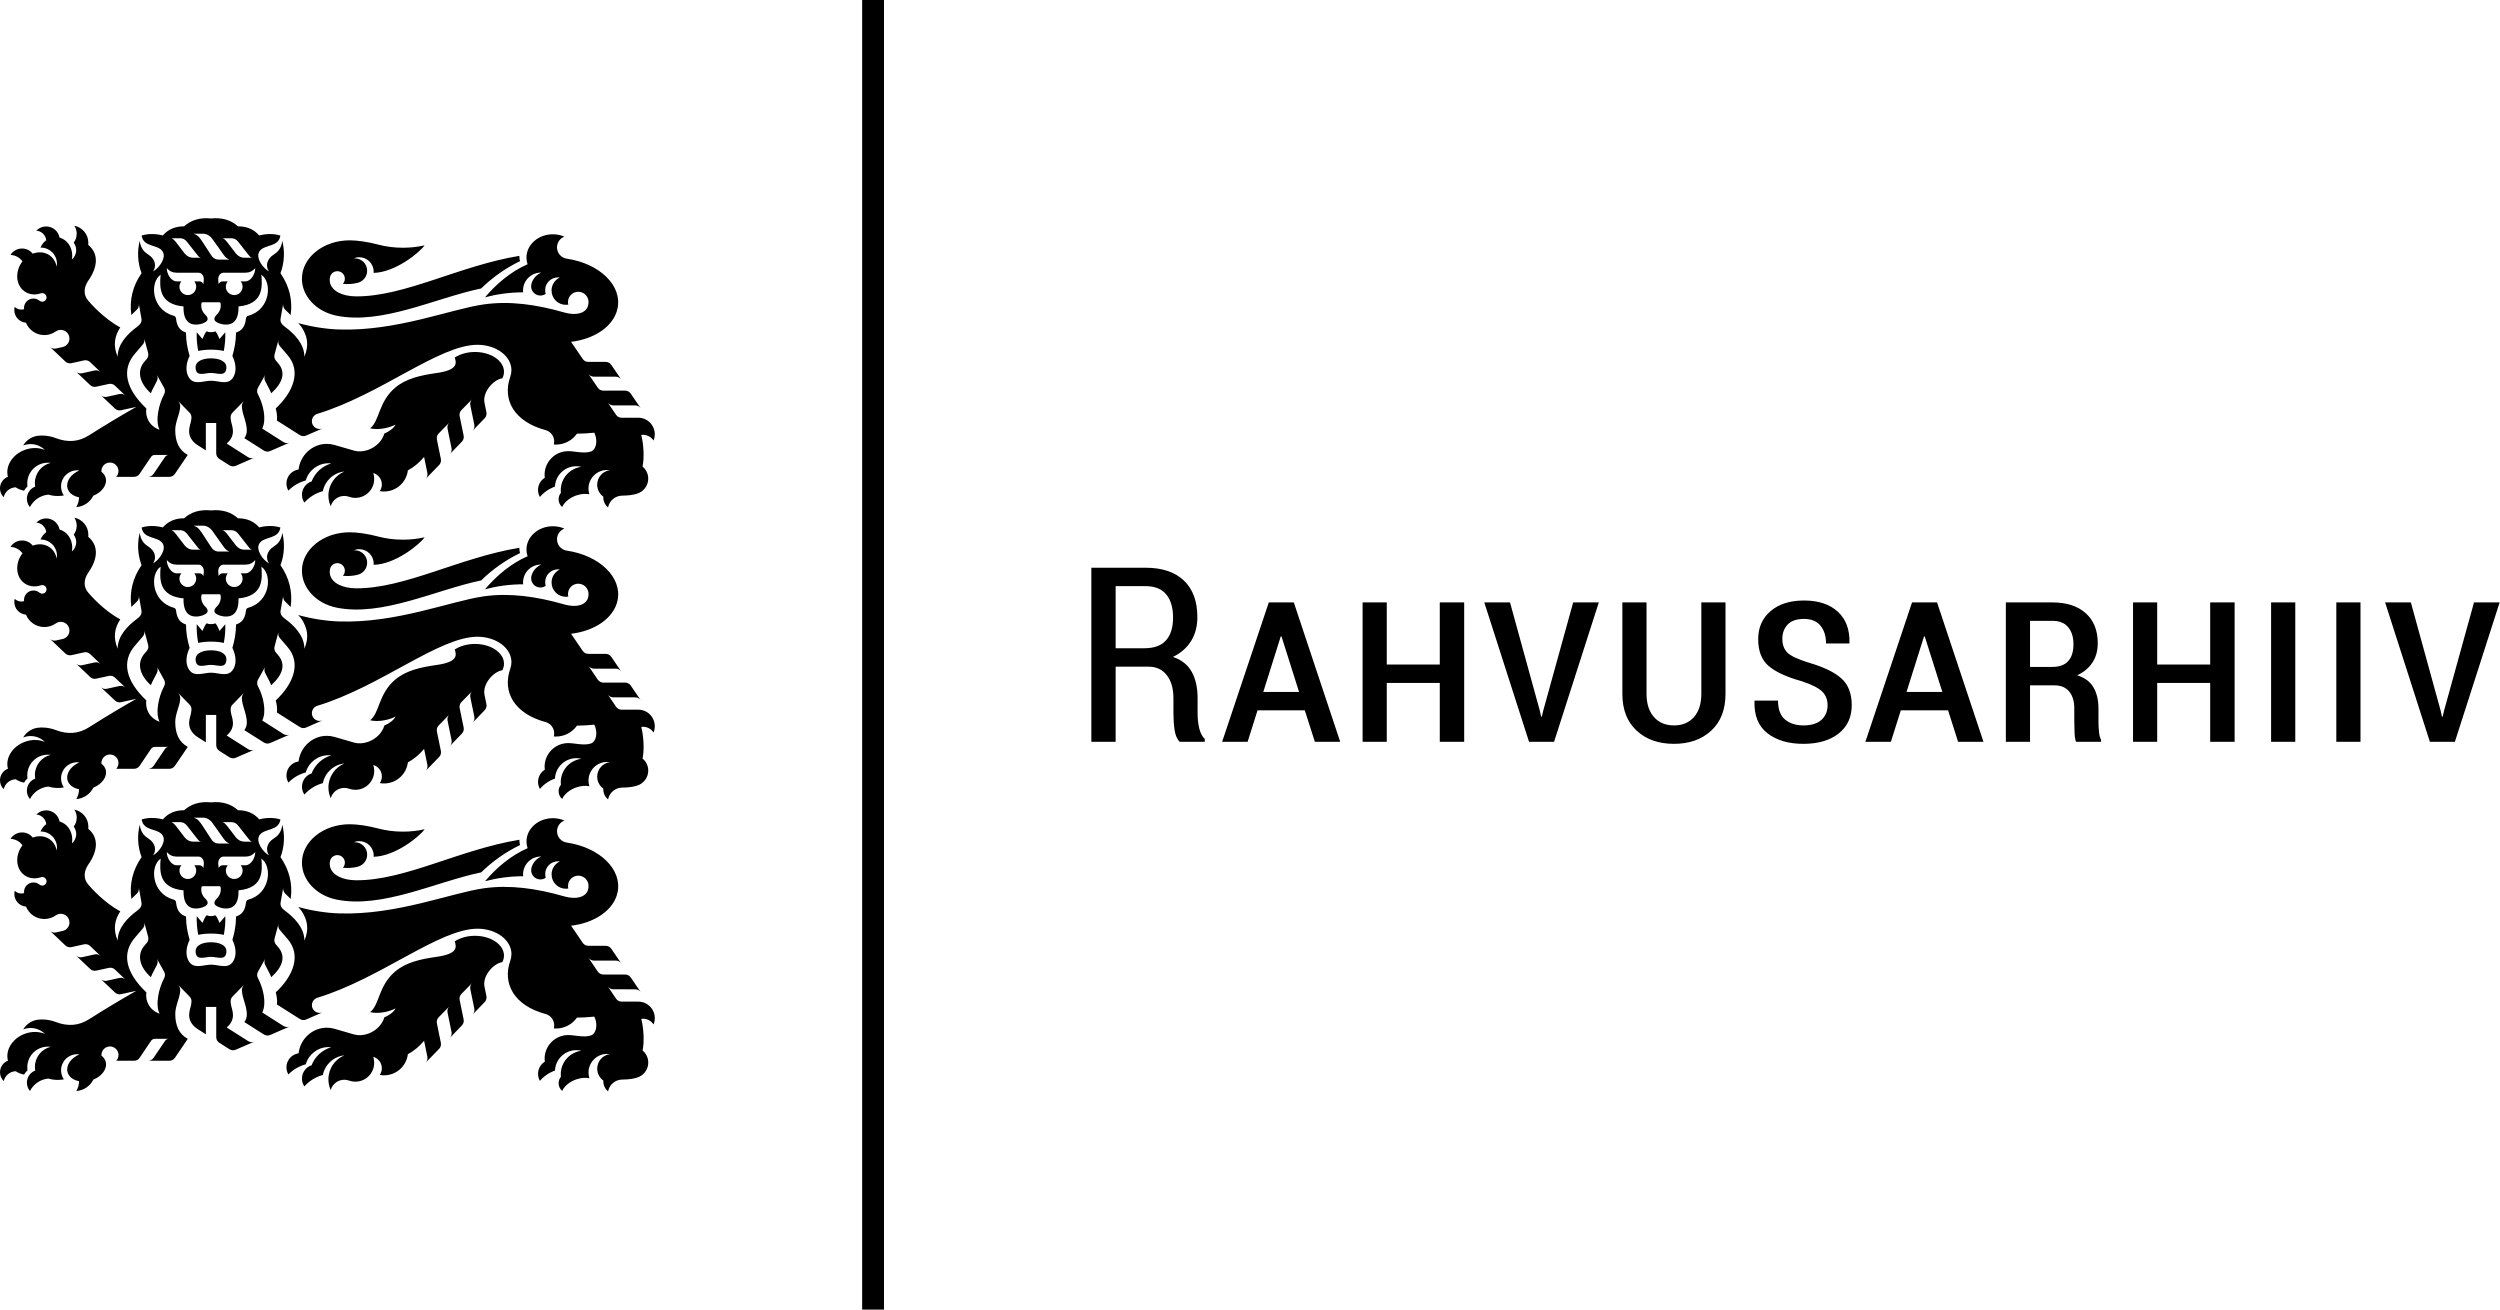
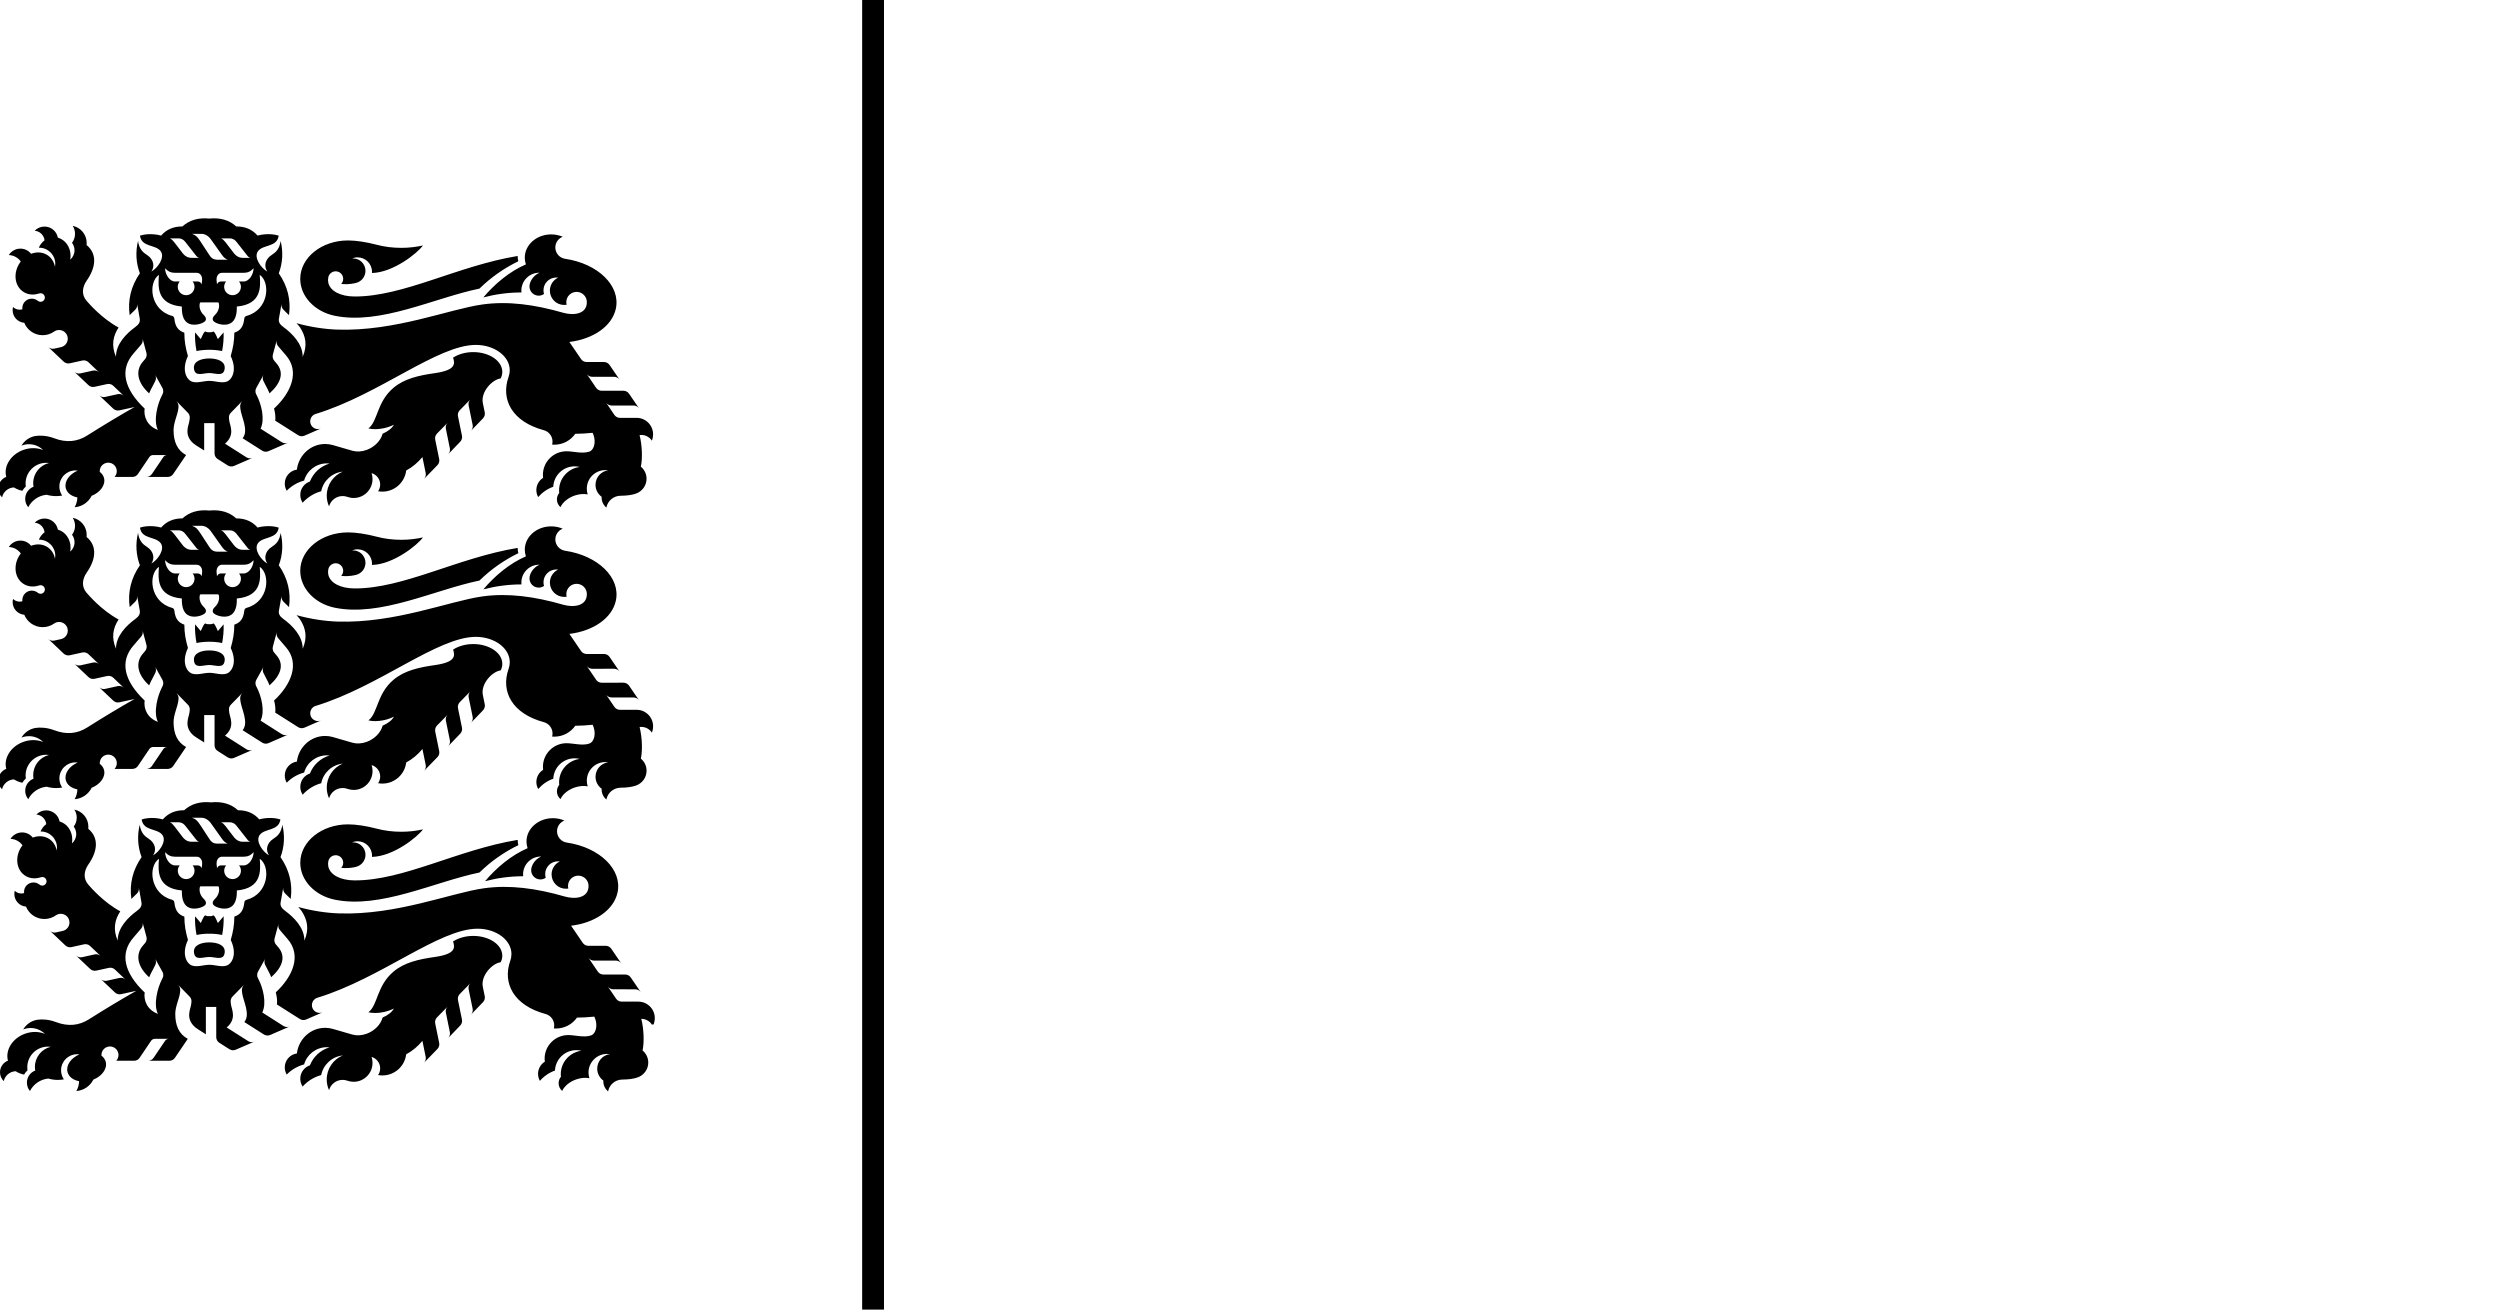
<svg xmlns="http://www.w3.org/2000/svg" style="fill-rule:evenodd;clip-rule:evenodd;stroke-linejoin:round;stroke-miterlimit:2;" xml:space="preserve" version="1.1" viewBox="0 0 1691 886" height="100%" width="100%">
-   <path style="fill-rule:nonzero;" d="M597.93,-0l-14.766,-0l0,885.82l14.766,0l-0,-885.82Zm-155.86,692.943c0.534,-1.315 0.834,-2.761 0.834,-4.271c-0,-6.159 -4.987,-11.172 -11.146,-11.172l-11.276,-0c-0.768,-0 -1.485,-0.182 -2.123,-0.521c-0.625,-0.325 -1.198,-0.82 -1.627,-1.445l-5.651,-8.347c0.429,0.625 0.989,1.12 1.627,1.446c0.625,0.338 1.355,0.534 2.123,0.521l14.856,0.013c0.769,-0 1.498,0.182 2.123,0.52c0.638,0.326 1.198,0.821 1.628,1.446l-6.823,-10c-0.43,-0.625 -1.003,-1.107 -1.641,-1.446c-0.625,-0.325 -1.354,-0.52 -2.109,-0.52l-14.74,0.013c-0.755,-0 -1.484,-0.196 -2.109,-0.521c-0.638,-0.339 -1.211,-0.82 -1.641,-1.458l-6.406,-9.428c0.429,0.638 1.002,1.12 1.627,1.446c0.638,0.338 1.355,0.534 2.123,0.521l14.791,-0c0.769,-0.013 1.498,0.182 2.123,0.52c0.638,0.326 1.198,0.808 1.627,1.446l-6.822,-10c-0.43,-0.625 -1.003,-1.12 -1.641,-1.446c-0.625,-0.338 -1.354,-0.52 -2.11,-0.52l-11.757,-0c-0.769,-0 -1.485,-0.196 -2.123,-0.534c-0.625,-0.326 -1.198,-0.808 -1.627,-1.446l-7.904,-11.601c15.977,-1.901 28.867,-10.56 31.432,-22.487c3.334,-15.482 -12.057,-30.482 -34.323,-33.75c-3.75,-0.547 -6.614,-3.763 -6.614,-7.656c-0,-3.321 2.083,-6.146 5.013,-7.253c-2.37,-1.016 -5.026,-1.589 -7.839,-1.589c-9.843,0 -17.838,7.058 -17.838,15.769c-0,1.562 0.273,3.086 0.755,4.518c-11.042,4.766 -21.094,13.216 -28.789,22.344c8.229,-2.188 16.875,-3.36 25.794,-3.36c-0.039,-0.416 -0.065,-0.833 -0.065,-1.263c0,-6.679 5.404,-12.083 12.083,-12.083l0.17,-0c-4.558,2.005 -6.771,6.38 -6.771,9.271c-0,3.45 2.799,6.237 6.237,6.237c1.341,-0 2.591,-0.417 3.607,-1.133c-0.235,-0.794 -0.365,-1.615 -0.365,-2.487c0,-4.779 3.867,-8.646 8.659,-8.646c0.417,0 0.846,0.026 1.25,0.091c-3.294,1.537 -5.586,4.896 -5.586,8.776c-0,5.352 4.336,9.688 9.687,9.688c0.573,-0 1.12,-0.039 1.667,-0.143c-0.156,-0.56 -0.234,-1.146 -0.234,-1.758c-0,-3.841 3.112,-6.953 6.94,-6.953c3.841,-0 6.953,3.112 6.953,6.953c-0,8.346 -9.271,9.114 -16.029,7.174c-19.244,-5.547 -37.265,-8.034 -54.7,-5.599c-22.37,3.138 -59.011,18.269 -97.904,17.006c-8.698,-0.274 -18.19,-1.719 -27.747,-4.336c1.172,1.276 1.927,2.174 2.422,2.929c3.789,5.899 5.091,12.084 1.744,19.818c0.092,-8.672 -7.07,-15.807 -13.072,-20.182c-2.422,-1.758 -3.399,-3.438 -2.995,-5.69l1.771,-10c-0.131,0.742 -0.066,1.484 0.156,2.148c0.221,0.69 0.599,1.328 1.146,1.862l3.737,3.659c1.419,-10.13 -0.873,-19.557 -6.901,-28.294c2.669,-6.98 3.033,-14.675 1.25,-21.901c-0.704,5.468 -3.386,7.812 -5.925,9.401c-4.739,2.955 -5.521,7.955 -3.073,11.302c-3.984,-2.045 -9.505,-9.453 -6.315,-13.776c3.438,-4.675 12.852,-2.474 14.01,-10.495c-6.106,-1.94 -12.395,-0.573 -14.309,-0.052c-3.62,-4.154 -8.425,-6.211 -14.401,-6.172c-4.727,-4.297 -10.795,-6.068 -18.217,-5.326c-7.408,-0.742 -13.476,1.029 -18.203,5.326c-5.976,-0.039 -10.781,2.018 -14.401,6.172c-1.927,-0.521 -8.203,-1.888 -14.323,0.052c1.159,8.021 10.573,5.82 14.011,10.495c3.19,4.323 -2.318,11.731 -6.315,13.776c2.461,-3.347 1.666,-8.347 -3.073,-11.302c-2.526,-1.589 -5.222,-3.933 -5.925,-9.401c-1.784,7.226 -1.406,14.921 1.25,21.901c-6.028,8.737 -8.32,18.164 -6.901,28.294l3.75,-3.659c0.547,-0.534 0.925,-1.172 1.146,-1.862c0.221,-0.664 0.273,-1.406 0.143,-2.148l1.771,10c0.404,2.252 -0.56,3.932 -2.982,5.69c-6.015,4.375 -13.177,11.51 -13.086,20.182c-3.333,-7.734 -1.979,-14.18 1.758,-19.818c-11.406,-6.159 -20.091,-16.276 -21.693,-18.125c-3.45,-4.01 -2.994,-9.127 0.131,-13.606c6.028,-8.633 7.461,-17.813 -0.104,-24.102c0.052,-0.456 0.078,-0.925 0.078,-1.393c-0,-5.716 -4.063,-10.482 -9.466,-11.563c1.002,1.563 1.588,3.425 1.588,5.417c0,2.279 -0.755,4.375 -2.044,6.055c1.067,1.406 1.706,3.164 1.706,5.065c-0,2.552 -1.146,4.83 -2.956,6.354c0.182,-0.873 0.273,-1.797 0.273,-2.722c0,-5.885 -3.646,-10.807 -8.581,-12.161c-0.794,-4.271 -4.544,-7.513 -9.049,-7.513c-2.617,-0 -4.961,1.081 -6.641,2.826c3.49,0.26 6.302,3.007 6.68,6.471c-1.667,1.25 -3.008,2.969 -3.88,5l0.221,-0c6.029,-0 10.912,4.883 10.912,10.911c-0,0.677 -0.065,1.354 -0.183,2.006c-0.455,-2.487 -1.575,-4.766 -3.385,-6.537c-3.385,-3.294 -8.307,-3.984 -12.813,-2.266c-1.692,-2.122 -4.296,-3.489 -7.213,-3.489c-3.307,-0 -6.198,1.732 -7.826,4.336c3.334,0.143 6.263,1.823 8.099,4.362c-4.739,6.067 -4.791,14.453 0.052,19.179c3.282,3.204 7.982,3.946 12.37,2.435c0.287,-0.104 0.599,-0.156 0.925,-0.156c1.614,0 2.916,1.302 2.916,2.917c0,1.601 -1.302,2.903 -2.916,2.903c-0.703,0 -1.354,-0.247 -1.849,-0.664c-1.107,-0.924 -2.539,-1.471 -4.089,-1.471c-3.515,0 -6.38,2.852 -6.38,6.38c0,0.261 0.013,0.534 0.052,0.781c-0.599,0.196 -1.237,0.3 -1.901,0.3c-1.719,-0 -3.281,-0.703 -4.427,-1.823c-0.182,0.69 -0.273,1.419 -0.273,2.175c-0,4.492 3.463,8.177 7.877,8.515c1.979,4.922 6.81,8.386 12.435,8.386c2.891,-0 5.56,-0.912 7.747,-2.448c0.964,-0.677 2.11,-1.068 3.36,-1.068c3.242,-0 5.872,2.63 5.872,5.872c0,2.8 -1.953,5.131 -4.57,5.716l-4.57,1.016c-0.743,0.169 -1.498,0.13 -2.188,-0.065c-0.69,-0.182 -1.341,-0.534 -1.888,-1.068l10.456,9.935c0.56,0.521 1.211,0.886 1.901,1.068c0.69,0.195 1.432,0.234 2.187,0.065l8.555,-1.901c0.742,-0.169 1.497,-0.13 2.174,0.065c0.691,0.182 1.355,0.534 1.902,1.068l7.174,6.823c-0.56,-0.534 -1.211,-0.886 -1.901,-1.068c-0.69,-0.195 -1.432,-0.234 -2.175,-0.065l-8.554,1.888c-0.742,0.169 -1.498,0.13 -2.175,-0.065c-0.69,-0.182 -1.354,-0.534 -1.901,-1.055l9.584,9.076c0.546,0.533 1.211,0.885 1.888,1.067c0.69,0.196 1.445,0.235 2.187,0.065l8.568,-1.875c0.755,-0.169 1.497,-0.13 2.187,0.066c0.69,0.182 1.341,0.546 1.901,1.067l7.175,6.823c-0.56,-0.521 -1.211,-0.885 -1.901,-1.068c-0.69,-0.195 -1.432,-0.234 -2.188,-0.065l-8.541,1.888c-0.756,0.17 -1.498,0.131 -2.188,-0.065c-0.69,-0.182 -1.341,-0.534 -1.901,-1.067l9.583,9.088c0.56,0.534 1.211,0.886 1.901,1.068c0.691,0.195 1.433,0.234 2.188,0.065l10.352,-2.266c-10.053,5.677 -20.756,12.11 -32.097,19.284c-6.706,4.232 -14.036,5.026 -22.461,1.797c-4.518,-1.732 -9.44,-2.018 -12.539,-1.484c-4.036,0.69 -7.461,3.138 -9.453,6.536c1.563,-0.638 3.268,-0.976 5.065,-0.976c3.763,-0 7.162,1.523 9.636,3.971c-3.92,-1.641 -8.789,-1.81 -13.516,-0.091c-8.464,3.086 -13.398,11.067 -11.471,18.203c-3.151,1.224 -5.378,4.271 -5.378,7.851c0,2.357 0.964,4.48 2.526,6.016c0.833,-3.75 4.115,-6.575 8.086,-6.719c1.654,1.094 3.581,1.862 5.651,2.279c0.625,-1.081 1.419,-2.057 2.331,-2.878c-0.091,-0.677 -0.143,-1.367 -0.143,-2.07c-0,-7.721 6.25,-13.984 13.971,-13.984c0.638,-0 1.276,0.039 1.888,0.13c-6.133,1.471 -10.703,6.992 -10.703,13.594c-0,0.833 0.078,1.653 0.221,2.448c-3.307,1.263 -5.638,4.466 -5.638,8.216c0,2.148 0.768,4.114 2.057,5.651c2.37,-4.636 6.993,-7.917 12.422,-8.438c2.045,0.599 4.206,0.925 6.446,0.925c1.393,-0 2.76,-0.13 4.088,-0.365c-1.198,-1.758 -1.901,-3.867 -1.901,-6.146c0,-6.002 4.87,-10.872 10.872,-10.872c0.521,-0 1.029,0.039 1.537,0.117c-5.742,2.435 -9.258,7.422 -8.047,11.953c0.859,3.229 3.893,5.456 7.813,6.185c-0.053,2.422 -0.717,4.688 -1.849,6.654c5.039,-0.365 9.349,-3.412 11.497,-7.709c5.938,-2.382 9.596,-7.474 8.372,-12.096c-0.442,-1.654 -1.458,-3.047 -2.864,-4.115c-0.013,-0.156 -0.026,-0.312 -0.026,-0.468c-0,-3.177 2.591,-5.768 5.768,-5.768c3.19,-0 5.768,2.591 5.768,5.768c0,1.51 -0.573,2.877 -1.523,3.906l12.07,-0c0.755,-0 1.484,-0.195 2.109,-0.534c0.639,-0.325 1.198,-0.82 1.628,-1.458l7.747,-11.485c0.287,-0.429 0.678,-0.755 1.107,-0.989c0.43,-0.235 0.925,-0.365 1.446,-0.365l9.479,0c-0.521,0 -1.016,0.13 -1.446,0.365c-0.429,0.234 -0.82,0.56 -1.106,0.989l-7.774,11.485c-0.429,0.638 -0.989,1.133 -1.627,1.458c-0.625,0.339 -1.342,0.534 -2.11,0.534l14.427,-0c0.769,-0 1.485,-0.195 2.11,-0.534c0.638,-0.325 1.211,-0.82 1.627,-1.458l8.698,-12.826c-6.002,-3.281 -8.463,-9.023 -8.463,-16.914c-0,-4.909 2.76,-10.508 3.177,-14.114l0.169,-1.433c0.091,-0.768 -0.013,-1.51 -0.273,-2.174c-0.209,-0.534 -0.625,-1.315 -1.081,-1.849l7.422,7.604c0.586,0.495 1.002,1.12 1.25,1.784c0.273,0.664 0.377,1.406 0.286,2.161l-0.221,1.745c-0.352,3.021 -4.154,9.531 2.903,15.495c0.352,0.299 1.224,0.911 2.058,1.445l5.013,3.151l-0,-18.502l7.018,-0l0,20.586c0.013,0.768 0.234,1.484 0.586,2.096c0.352,0.625 0.846,1.185 1.497,1.589l6.862,4.362c0.651,0.403 1.368,0.638 2.071,0.69c0.716,0.052 1.458,-0.052 2.148,-0.365l12.643,-5.482c-0.703,0.3 -1.445,0.417 -2.148,0.352c-0.716,-0.052 -1.432,-0.274 -2.07,-0.69l-14.519,-9.232c7.058,-5.964 3.243,-12.474 2.891,-15.495l-0.208,-1.745c-0.092,-0.755 0.013,-1.497 0.273,-2.161c0.26,-0.664 0.677,-1.289 1.25,-1.784l7.422,-7.604c-0.456,0.534 -0.859,1.315 -1.068,1.849c-0.26,0.664 -0.364,1.406 -0.273,2.174l0.156,1.433c0.599,5.143 5.807,14.466 1.471,19.661l13.269,8.425c0.651,0.403 1.367,0.625 2.07,0.677c0.716,0.065 1.458,-0.039 2.161,-0.352l13.217,-5.742c-0.704,0.299 -1.433,0.404 -2.136,0.351c-0.716,-0.052 -1.432,-0.286 -2.083,-0.69l-14.349,-9.127c3.125,-6.406 0.495,-16.576 -2.539,-22.461l-0.456,-0.873c-0.339,-0.69 -0.495,-1.419 -0.469,-2.135c0,-0.716 0.183,-1.432 0.56,-2.109l4.922,-8.881c-0.365,0.664 -0.547,1.394 -0.547,2.097c-0.026,0.716 0.13,1.445 0.469,2.122l1.81,3.529c0.95,1.732 1.484,2.786 2.318,4.831c8.072,-7.279 9.869,-14.297 4.726,-20.287l-1.536,-1.797c-0.495,-0.573 -0.821,-1.25 -0.977,-1.953c-0.169,-0.69 -0.169,-1.432 0.039,-2.174l2.63,-9.805c-0.195,0.729 -0.195,1.471 -0.039,2.161c0.157,0.69 0.482,1.368 0.99,1.94l5.052,5.899c9.818,11.094 3.88,25.391 -7.839,36.289c0.651,2.096 1.211,6.016 0.743,8.138l15.559,9.87c0.652,0.416 1.368,0.638 2.084,0.69c0.703,0.065 1.445,-0.052 2.148,-0.352l11.25,-4.895c-0.638,0.273 -1.354,0.429 -2.083,0.429c-2.904,0 -5.247,-2.344 -5.247,-5.234c-0,-2.344 1.523,-4.362 3.658,-5c42.956,-13.073 82.5,-46.797 108.464,-46.719c12.617,0.039 22.851,7.682 22.851,17.149c0,1.523 -0.273,3.007 -0.768,4.427c-5.534,15.546 2.526,30.39 23.815,36.106c3.386,0.925 5.886,4.024 5.886,7.696c-0,0.716 -0.104,1.419 -0.274,2.07c0.482,0.052 0.977,0.065 1.485,0.065c5.859,0 11.041,-2.917 14.179,-7.37c3.659,-0.026 7.644,-0.247 11.732,-0.677c0.495,0.99 0.886,2.123 1.12,3.347c0.872,4.466 -0.677,8.515 -3.425,9.401c-4.882,1.588 -10.872,-0.313 -15.494,-0.274c-8.75,0.091 -15.821,7.201 -15.821,15.964c0,0.69 0.039,1.367 0.131,2.031c-2.748,1.719 -4.571,4.766 -4.571,8.229c0,1.732 0.456,3.36 1.25,4.766c2.696,-3.151 6.198,-5.573 10.196,-6.979c0.338,-7.683 6.666,-13.802 14.427,-13.802c1.185,-0 2.356,0.143 3.45,0.416c-7.864,0.99 -13.958,7.709 -13.958,15.847c-0,0.585 0.039,1.171 0.104,1.757c-0.977,1.172 -1.562,2.696 -1.562,4.336c-0,2.097 0.937,3.972 2.408,5.222c1.485,-3.243 5.065,-6.302 9.701,-7.865c3.112,-1.042 6.172,-1.25 8.724,-0.729c-0.404,-1.224 -0.612,-2.526 -0.612,-3.88c-0,-6.94 5.625,-12.565 12.565,-12.565c0.638,-0 1.276,0.052 1.888,0.143c-4.844,0.651 -8.568,4.804 -8.568,9.818c0,3.333 1.641,6.276 4.154,8.072c-0,0.183 -0.013,0.365 -0.013,0.547c-0,2.722 1.25,5.157 3.216,6.758c0.872,-4.557 4.87,-7.995 9.688,-7.995c4.114,0 7.513,-0.521 10.052,-1.354c4.297,-1.406 7.435,-5.377 7.435,-10.13c-0,-3.294 -1.498,-6.237 -3.855,-8.177c1.159,-5.339 0.951,-14.102 -0.859,-21.393c0.365,-0.052 0.742,-0.078 1.133,-0.078c2.995,-0 5.638,1.536 7.174,3.88m-337.708,-36.81l1.797,-3.529c0.351,-0.677 0.495,-1.406 0.482,-2.122c-0.013,-0.703 -0.196,-1.433 -0.56,-2.097l4.935,8.881c0.364,0.677 0.547,1.393 0.56,2.109c0.026,0.716 -0.131,1.445 -0.482,2.135l-0.443,0.873c-3.034,5.885 -5.859,16.914 -2.721,23.307c-7.318,-2.721 -9.727,-9.127 -8.946,-14.453c-13.763,-13.06 -17.239,-26.289 -7.408,-37.383l5.052,-5.898c0.507,-0.573 0.833,-1.25 0.976,-1.94c0.169,-0.69 0.169,-1.433 -0.026,-2.162l2.63,9.805c0.196,0.742 0.209,1.484 0.039,2.174c-0.156,0.703 -0.481,1.381 -0.976,1.953l-1.537,1.797c-5.143,5.99 -3.763,14.102 4.297,21.381c0.834,-2.045 1.38,-3.099 2.331,-4.831m18.333,-70.86l-3.242,0c-3.515,0 -6.627,-4.713 -6.627,-8.958c1.927,2.162 3.958,3.086 6.718,3.086l14.87,0c1.328,0 2.656,1.029 3.229,2.734c0.417,1.263 0.183,3.138 -0.052,4.961c-0.716,-1.354 -1.614,-1.823 -2.773,-1.823l-3.386,0c0.808,0.977 1.289,2.227 1.289,3.607c0,3.125 -2.539,5.664 -5.664,5.664c-3.125,0 -5.664,-2.539 -5.664,-5.664c0,-1.38 0.482,-2.63 1.302,-3.607m3.737,-26.849l6.172,7.852c1.38,1.667 1.81,2.773 3.438,3.008l-5.183,-0c-2.591,-0 -4.375,-1.055 -5.885,-2.8l-5.925,-7.734c-0.976,-1.224 -1.744,-2.083 -3.02,-2.656l5.859,-0c1.758,-0 3.32,0.768 4.544,2.33m17.175,-1.914l7.578,10.651c1.198,1.745 2.331,2.722 3.958,3.386l-6.94,-0c-2.669,-0 -4.271,-1.224 -5.443,-3.151l-5.963,-9.141c-2.279,-3.424 -3.177,-4.284 -5.794,-5.208l6.445,-0c2.539,-0 4.909,1.654 6.159,3.463m27.096,12.774l-5.182,-0c-2.591,-0 -4.375,-1.055 -5.886,-2.8l-5.924,-7.734c-0.977,-1.224 -1.745,-2.083 -3.021,-2.656l5.859,-0c1.758,-0 3.321,0.768 4.545,2.33l6.172,7.852c1.38,1.667 1.81,2.773 3.437,3.008m1.966,7.031c0,4.245 -3.099,8.958 -6.627,8.958l-3.229,0c0.807,0.977 1.302,2.227 1.302,3.607c-0,3.125 -2.539,5.664 -5.664,5.664c-3.138,0 -5.678,-2.539 -5.678,-5.664c0,-1.38 0.495,-2.63 1.303,-3.607l-3.386,0c-1.159,0 -2.057,0.469 -2.773,1.823c-0.235,-1.823 -0.469,-3.698 -0.052,-4.961c0.573,-1.705 1.901,-2.734 3.229,-2.734l14.87,0c2.747,0 4.791,-0.924 6.705,-3.086m-4.57,32.175c-1.029,0.286 -1.589,0.885 -1.706,1.966c-0.612,5.807 -2.969,8.151 -6.732,9.466c-0.052,5.859 -0.859,10.286 -2.447,15.781c4.466,9.336 1.041,15.86 -2.579,17.253c-3.45,1.341 -7.903,-0.456 -11.849,-0.456c-3.945,0 -8.463,1.797 -11.914,0.456c-3.632,-1.393 -7.044,-7.917 -2.591,-17.253c-1.575,-5.495 -2.396,-9.922 -2.435,-15.781c-3.763,-1.315 -6.132,-3.659 -6.744,-9.466c-0.118,-1.081 -0.678,-1.68 -1.693,-1.966c-14.844,-4.063 -16.25,-22.5 -8.737,-27.722c-0.664,8.255 -1.38,19.909 15.495,21.459c-0.274,9.687 3.919,12.278 8.229,12.278c3.528,0 5.547,-1.133 6.432,-1.601c3.138,-1.667 0.977,-4.206 0.169,-4.961c-2.161,-2.019 -3.255,-4.883 -2.734,-7.735c0.091,-0.52 0.286,-0.781 0.768,-0.781l11.433,0c0.481,0 0.69,0.261 0.781,0.781c0.508,2.852 -0.586,5.716 -2.735,7.735c-0.807,0.755 -2.968,3.294 0.17,4.961c0.872,0.468 2.903,1.601 6.432,1.601c4.31,0 8.503,-2.591 8.229,-12.278c16.875,-1.55 16.159,-13.204 15.495,-21.459c7.513,5.222 6.094,23.659 -8.737,27.722m-14.948,35.546c0.443,-4.934 -5.169,-6.692 -10.404,-6.692c-5.234,-0 -10.833,1.758 -10.403,6.692c0.534,6.016 6.159,3.152 10.403,3.178c4.245,-0.026 9.87,2.838 10.404,-3.178m-1.732,-11.705c0.808,-4.349 1.146,-8.568 0.99,-12.63l-3.893,4.557c-0.769,-1.823 -1.276,-2.93 -1.797,-3.828c-0.43,-0.742 -0.795,-1.25 -1.302,-1.341c-0.261,0.13 -0.651,0.338 -1.081,0.442c-0.495,0.117 -1.172,0.078 -1.589,0.078c-0.403,0 -1.08,0.039 -1.588,-0.078c-0.417,-0.104 -0.807,-0.312 -1.068,-0.442c-0.521,0.091 -0.872,0.599 -1.302,1.341c-0.521,0.898 -1.029,2.005 -1.797,3.828l-3.906,-4.557c-0.143,4.062 0.182,8.281 1.003,12.63c2.877,-0.638 5.846,-0.86 8.658,-0.86c2.813,0 5.782,0.222 8.672,0.86m70.834,-121.498c0.625,0 1.237,0.039 1.836,0.105c-6.094,1.757 -11.016,6.302 -13.295,12.161c-3.789,1.25 -6.523,4.831 -6.523,9.036c-0,1.967 0.599,3.789 1.614,5.3c3.295,-3.672 7.618,-6.419 12.526,-7.747c1.407,-7.058 7.279,-12.5 14.545,-13.269c-6.341,2.657 -10.795,8.933 -10.795,16.237c0,2.591 0.56,5.039 1.563,7.253c1.12,-4.024 4.805,-6.979 9.18,-6.979c1.106,-0 2.161,0.182 3.138,0.534c1.354,0.494 2.825,0.755 4.349,0.755c7.044,-0 12.747,-5.716 12.747,-12.774c0,-1.406 -0.221,-2.76 -0.638,-4.036c3.346,0.976 5.807,4.075 5.807,7.747c0,1.68 -0.521,3.229 -1.393,4.532c0.938,0.169 1.901,0.247 2.891,0.247c8.294,-0 15.143,-6.237 16.093,-14.271c4.167,-2.266 7.826,-5.312 10.977,-9.115l2.214,10.795c0.156,0.755 0.117,1.497 -0.092,2.187c-0.195,0.677 -0.56,1.341 -1.093,1.875l9.153,-9.401c0.534,-0.547 0.899,-1.198 1.081,-1.888c0.208,-0.69 0.247,-1.432 0.091,-2.174l-2.695,-13.177c-0.156,-0.743 -0.117,-1.498 0.091,-2.175c0.195,-0.69 0.56,-1.341 1.094,-1.888l7.2,-7.344c-0.534,0.547 -0.898,1.198 -1.093,1.888c-0.196,0.691 -0.235,1.433 -0.079,2.188l2.696,13.19c0.156,0.742 0.117,1.484 -0.078,2.174c-0.196,0.678 -0.547,1.316 -1.068,1.862l8.164,-8.489c0.521,-0.547 0.885,-1.198 1.081,-1.875c0.208,-0.69 0.247,-1.445 0.091,-2.188l-2.696,-13.151c-0.156,-0.742 -0.117,-1.497 0.092,-2.174c0.195,-0.69 0.56,-1.341 1.093,-1.888l7.201,-7.344c-0.534,0.547 -0.899,1.198 -1.094,1.888c-0.195,0.69 -0.234,1.432 -0.078,2.175l2.708,13.19c0.157,0.742 0.105,1.497 -0.091,2.174c-0.195,0.677 -0.547,1.315 -1.067,1.862l8.164,-8.476c0.533,-0.547 0.885,-1.198 1.08,-1.888c0.209,-0.691 0.248,-1.433 0.091,-2.188l-1.315,-6.432c-1.38,-7.279 6.133,-15.651 12.097,-16.498c0.716,-1.38 1.106,-2.877 1.106,-4.427c0,-7.383 -8.789,-13.372 -19.648,-13.372c-5.299,-0 -10.117,1.432 -13.659,3.763c1.419,4.206 1.719,8.476 -12.2,10.456c-11.042,1.562 -20.756,3.711 -28.138,9.974c-11.381,9.648 -10.456,22.552 -16.927,27.435c2.877,0.703 6.536,0.703 10.455,-0.144c2.474,-0.534 4.766,-1.354 6.784,-2.356c-1.211,2.317 -3.984,4.518 -7.63,6.08c-1.198,4.558 -5.247,8.906 -10.716,10.938c-3.451,1.276 -6.875,1.406 -9.714,0.586l-13.32,-3.854c-1.641,-0.469 -3.346,-0.717 -5.13,-0.717c-9.818,0 -17.917,7.565 -19.115,17.344c-4.635,0.651 -8.19,4.636 -8.19,9.44c0,1.771 0.482,3.412 1.315,4.831c3.19,-3.242 7.24,-5.651 11.771,-6.875c1.901,-6.706 8.073,-11.628 15.391,-11.628m0.95,75.131c-0.234,-1.172 -0.208,-2.357 0.039,-3.555c0.495,-2.292 2.526,-4.011 4.974,-4.011c2.813,0 5.078,2.279 5.078,5.092c0,1.341 -0.521,2.565 -1.367,3.476c0.951,0.091 1.927,0.143 2.943,0.143c2.617,0 5.104,-0.325 7.291,-0.911c3.581,-0.964 6.211,-4.232 6.211,-8.112c0,-4.635 -3.763,-8.385 -8.398,-8.385c-0.247,-0 -0.508,-0 -0.755,0.026c1.172,-0.495 2.461,-0.769 3.815,-0.769c5.377,0 9.752,4.362 9.752,9.753c0,0.273 -0.013,0.56 -0.039,0.82c14.532,-0.312 30.912,-13.567 34.493,-18.62c-4.558,1.042 -9.493,1.615 -14.649,1.615c-5.846,0 -11.432,-0.716 -16.484,-2.057c-7.149,-1.888 -14.18,-2.943 -19.584,-2.943c-17.825,0 -32.278,11.628 -32.278,25.977c-0,11.849 9.791,22.2 23.359,24.974c30.873,6.302 67.188,-12.032 97.865,-18.386c7.669,-7.5 16.536,-13.763 26.289,-18.502c-0.287,-1.12 -0.443,-2.292 -0.443,-3.49l0,-0.078c-40.703,6.693 -77.331,27.578 -110.404,27.409c-9.27,-0.039 -16.536,-3.607 -17.708,-9.466m218.867,-90.482c0.534,-1.315 0.834,-2.761 0.834,-4.271c-0,-6.159 -4.987,-11.172 -11.146,-11.172l-11.276,0c-0.768,0.013 -1.485,-0.182 -2.123,-0.521c-0.625,-0.325 -1.198,-0.82 -1.627,-1.445l-5.651,-8.346c0.429,0.625 0.989,1.119 1.627,1.445c0.625,0.338 1.354,0.534 2.123,0.521l14.856,0.013c0.769,-0 1.498,0.182 2.123,0.521c0.638,0.325 1.198,0.82 1.627,1.445l-6.822,-9.987c-0.43,-0.638 -1.003,-1.12 -1.641,-1.445c-0.625,-0.339 -1.354,-0.534 -2.109,-0.534l-14.74,0.013c-0.755,-0 -1.484,-0.183 -2.109,-0.521c-0.638,-0.326 -1.211,-0.82 -1.641,-1.445l-6.406,-9.44c0.429,0.638 1.002,1.119 1.627,1.445c0.638,0.338 1.355,0.534 2.123,0.534l14.791,-0.013c0.769,-0 1.498,0.182 2.123,0.52c0.638,0.326 1.198,0.808 1.627,1.446l-6.823,-9.987c-0.429,-0.638 -1.002,-1.12 -1.64,-1.459c-0.625,-0.338 -1.354,-0.52 -2.11,-0.52l-11.757,-0c-0.769,-0 -1.485,-0.196 -2.123,-0.521c-0.625,-0.339 -1.198,-0.82 -1.627,-1.459l-7.904,-11.601c15.977,-1.901 28.867,-10.56 31.432,-22.487c3.334,-15.469 -12.057,-30.482 -34.323,-33.75c-3.75,-0.547 -6.614,-3.763 -6.614,-7.656c-0,-3.308 2.083,-6.146 5.013,-7.24c-2.37,-1.029 -5.026,-1.601 -7.839,-1.601c-9.843,-0 -17.838,7.057 -17.838,15.768c-0,1.562 0.273,3.086 0.755,4.518c-11.042,4.766 -21.094,13.216 -28.789,22.344c8.229,-2.188 16.875,-3.36 25.794,-3.36c-0.039,-0.416 -0.065,-0.833 -0.065,-1.263c0,-6.679 5.404,-12.083 12.083,-12.083l0.17,0c-4.558,2.005 -6.771,6.38 -6.771,9.271c-0,3.45 2.799,6.25 6.237,6.25c1.341,-0 2.591,-0.43 3.607,-1.146c-0.235,-0.781 -0.365,-1.615 -0.365,-2.487c0,-4.779 3.867,-8.646 8.659,-8.646c0.417,0 0.846,0.026 1.25,0.091c-3.294,1.537 -5.586,4.896 -5.586,8.776c-0,5.352 4.336,9.688 9.687,9.688c0.573,-0 1.12,-0.039 1.667,-0.13c-0.156,-0.573 -0.234,-1.159 -0.234,-1.771c-0,-3.841 3.112,-6.953 6.94,-6.953c3.841,-0 6.953,3.112 6.953,6.953c-0,8.346 -9.271,9.114 -16.029,7.174c-19.244,-5.547 -37.265,-8.034 -54.7,-5.599c-22.37,3.151 -59.011,18.269 -97.904,17.006c-8.698,-0.274 -18.19,-1.719 -27.747,-4.336c1.172,1.289 1.927,2.174 2.422,2.929c3.789,5.899 5.091,12.084 1.744,19.818c0.092,-8.672 -7.07,-15.807 -13.073,-20.182c-2.421,-1.758 -3.398,-3.438 -2.994,-5.69l1.771,-10c-0.131,0.742 -0.066,1.484 0.156,2.148c0.221,0.69 0.599,1.328 1.146,1.862l3.737,3.659c1.419,-10.13 -0.873,-19.557 -6.901,-28.294c2.669,-6.98 3.033,-14.675 1.25,-21.901c-0.704,5.468 -3.386,7.812 -5.925,9.401c-4.74,2.955 -5.521,7.955 -3.073,11.302c-3.984,-2.032 -9.505,-9.453 -6.315,-13.776c3.438,-4.675 12.852,-2.474 14.01,-10.495c-6.106,-1.94 -12.395,-0.573 -14.309,-0.052c-3.62,-4.154 -8.425,-6.211 -14.401,-6.172c-4.727,-4.284 -10.795,-6.068 -18.217,-5.326c-7.408,-0.742 -13.476,1.042 -18.203,5.326c-5.976,-0.039 -10.781,2.018 -14.401,6.172c-1.927,-0.521 -8.203,-1.888 -14.323,0.052c1.159,8.021 10.573,5.82 14.011,10.495c3.19,4.323 -2.318,11.744 -6.315,13.776c2.461,-3.347 1.666,-8.347 -3.073,-11.302c-2.526,-1.589 -5.222,-3.933 -5.925,-9.401c-1.784,7.226 -1.406,14.921 1.25,21.901c-6.028,8.737 -8.32,18.164 -6.901,28.294l3.75,-3.659c0.547,-0.534 0.925,-1.172 1.146,-1.862c0.221,-0.664 0.273,-1.406 0.143,-2.148l1.771,10c0.404,2.252 -0.56,3.932 -2.982,5.69c-6.015,4.375 -13.177,11.51 -13.086,20.182c-3.333,-7.734 -1.979,-14.18 1.758,-19.818c-11.406,-6.159 -20.091,-16.276 -21.693,-18.125c-3.45,-4.01 -2.994,-9.127 0.131,-13.606c6.028,-8.62 7.461,-17.813 -0.104,-24.102c0.052,-0.456 0.078,-0.924 0.078,-1.393c-0,-5.716 -4.063,-10.482 -9.467,-11.563c1.003,1.563 1.589,3.425 1.589,5.417c0,2.279 -0.755,4.375 -2.044,6.068c1.067,1.393 1.705,3.151 1.705,5.052c0,2.552 -1.145,4.83 -2.955,6.354c0.182,-0.872 0.273,-1.784 0.273,-2.721c0,-5.886 -3.646,-10.808 -8.581,-12.162c-0.794,-4.271 -4.544,-7.513 -9.049,-7.513c-2.617,0 -4.961,1.081 -6.641,2.826c3.49,0.26 6.302,3.007 6.68,6.471c-1.667,1.25 -3.008,2.969 -3.88,5l0.221,-0c6.029,-0 10.912,4.883 10.912,10.911c-0,0.677 -0.065,1.355 -0.183,2.006c-0.455,-2.474 -1.575,-4.766 -3.385,-6.524c-3.385,-3.307 -8.307,-3.997 -12.813,-2.278c-1.692,-2.123 -4.296,-3.49 -7.213,-3.49c-3.307,-0 -6.198,1.732 -7.826,4.336c3.334,0.143 6.263,1.823 8.099,4.362c-4.739,6.068 -4.791,14.453 0.052,19.18c3.282,3.203 7.982,3.945 12.37,2.434c0.287,-0.091 0.599,-0.143 0.925,-0.143c1.614,0 2.916,1.302 2.916,2.904c0,1.601 -1.302,2.904 -2.916,2.904c-0.703,-0 -1.354,-0.248 -1.849,-0.665c-1.107,-0.924 -2.539,-1.471 -4.089,-1.471c-3.515,0 -6.38,2.852 -6.38,6.38c-0,0.274 0.013,0.534 0.052,0.782c-0.599,0.195 -1.237,0.299 -1.901,0.299c-1.719,0 -3.281,-0.703 -4.427,-1.823c-0.182,0.69 -0.273,1.419 -0.273,2.175c-0,4.492 3.463,8.177 7.877,8.515c1.979,4.922 6.81,8.386 12.435,8.386c2.891,-0 5.56,-0.912 7.747,-2.448c0.964,-0.664 2.11,-1.068 3.36,-1.068c3.242,0 5.872,2.63 5.872,5.872c0,2.8 -1.953,5.131 -4.57,5.73l-4.57,1.002c-0.743,0.169 -1.498,0.13 -2.188,-0.065c-0.69,-0.182 -1.341,-0.534 -1.888,-1.055l10.456,9.922c0.56,0.521 1.211,0.886 1.901,1.068c0.69,0.195 1.432,0.234 2.187,0.065l8.555,-1.901c0.742,-0.169 1.497,-0.13 2.174,0.065c0.691,0.182 1.355,0.547 1.902,1.068l7.174,6.823c-0.56,-0.521 -1.211,-0.886 -1.901,-1.068c-0.69,-0.195 -1.432,-0.234 -2.175,-0.065l-8.554,1.888c-0.742,0.169 -1.498,0.13 -2.175,-0.065c-0.69,-0.182 -1.354,-0.534 -1.901,-1.055l9.584,9.076c0.546,0.534 1.211,0.885 1.888,1.08c0.69,0.196 1.445,0.222 2.187,0.053l8.568,-1.875c0.755,-0.17 1.497,-0.131 2.187,0.065c0.69,0.182 1.341,0.546 1.901,1.067l7.175,6.823c-0.56,-0.521 -1.211,-0.885 -1.901,-1.067c-0.69,-0.196 -1.432,-0.222 -2.188,-0.066l-8.541,1.888c-0.756,0.17 -1.498,0.131 -2.188,-0.065c-0.69,-0.182 -1.341,-0.534 -1.901,-1.054l9.583,9.075c0.56,0.534 1.211,0.886 1.901,1.068c0.691,0.195 1.433,0.234 2.188,0.065l10.352,-2.266c-10.053,5.677 -20.756,12.11 -32.097,19.284c-6.706,4.232 -14.036,5.026 -22.461,1.797c-4.518,-1.732 -9.44,-2.005 -12.539,-1.484c-4.036,0.69 -7.461,3.138 -9.453,6.536c1.563,-0.625 3.268,-0.976 5.065,-0.976c3.763,-0 7.162,1.523 9.636,3.971c-3.92,-1.641 -8.789,-1.81 -13.516,-0.078c-8.464,3.073 -13.398,11.055 -11.471,18.203c-3.151,1.211 -5.378,4.271 -5.378,7.839c-0,2.356 0.964,4.492 2.526,6.015c0.833,-3.75 4.115,-6.575 8.086,-6.719c1.654,1.094 3.581,1.862 5.651,2.279c0.625,-1.081 1.419,-2.057 2.331,-2.878c-0.091,-0.677 -0.143,-1.367 -0.143,-2.07c-0,-7.721 6.25,-13.984 13.971,-13.984c0.638,-0 1.276,0.039 1.888,0.13c-6.133,1.471 -10.703,6.992 -10.703,13.594c-0,0.833 0.078,1.653 0.221,2.448c-3.307,1.276 -5.638,4.466 -5.638,8.216c0,2.148 0.768,4.114 2.057,5.651c2.37,-4.636 6.993,-7.917 12.422,-8.438c2.045,0.599 4.206,0.925 6.446,0.925c1.393,-0 2.76,-0.13 4.088,-0.365c-1.198,-1.758 -1.901,-3.867 -1.901,-6.146c0,-6.002 4.87,-10.859 10.872,-10.859c0.521,-0 1.029,0.039 1.537,0.104c-5.742,2.435 -9.258,7.422 -8.047,11.966c0.859,3.216 3.893,5.443 7.813,6.185c-0.053,2.409 -0.717,4.675 -1.849,6.641c5.039,-0.365 9.349,-3.399 11.497,-7.709c5.937,-2.382 9.596,-7.473 8.372,-12.096c-0.442,-1.654 -1.458,-3.047 -2.864,-4.101c-0.013,-0.157 -0.026,-0.326 -0.026,-0.482c-0,-3.177 2.591,-5.768 5.768,-5.768c3.19,-0 5.768,2.591 5.768,5.768c0,1.51 -0.573,2.877 -1.523,3.906l12.07,0c0.755,0 1.484,-0.195 2.109,-0.534c0.638,-0.325 1.198,-0.82 1.628,-1.458l7.747,-11.485c0.287,-0.429 0.678,-0.755 1.107,-0.989c0.43,-0.221 0.925,-0.365 1.446,-0.365l9.479,0c-0.521,0 -1.016,0.144 -1.446,0.365c-0.429,0.234 -0.82,0.56 -1.106,0.989l-7.774,11.498c-0.429,0.625 -0.989,1.12 -1.627,1.445c-0.625,0.339 -1.342,0.534 -2.11,0.534l14.427,0c0.769,0 1.485,-0.195 2.11,-0.534c0.638,-0.325 1.211,-0.82 1.627,-1.458l8.698,-12.826c-6.002,-3.281 -8.463,-9.023 -8.463,-16.914c-0,-4.909 2.76,-10.508 3.177,-14.114l0.169,-1.433c0.091,-0.768 -0.013,-1.497 -0.273,-2.161c-0.209,-0.547 -0.625,-1.328 -1.081,-1.862l7.422,7.604c0.586,0.495 1.002,1.12 1.25,1.784c0.273,0.664 0.377,1.406 0.286,2.174l-0.221,1.732c-0.352,3.021 -4.154,9.531 2.903,15.495c0.352,0.3 1.224,0.925 2.058,1.445l5.013,3.151l-0,-18.502l7.018,-0l0,20.586c0.013,0.768 0.234,1.484 0.586,2.109c0.352,0.612 0.846,1.172 1.497,1.576l6.862,4.362c0.651,0.403 1.368,0.638 2.071,0.69c0.716,0.052 1.458,-0.052 2.148,-0.352l12.643,-5.495c-0.703,0.313 -1.445,0.417 -2.148,0.352c-0.716,-0.052 -1.432,-0.274 -2.07,-0.677l-14.519,-9.245c7.058,-5.964 3.243,-12.474 2.891,-15.495l-0.208,-1.732c-0.092,-0.768 0.013,-1.51 0.273,-2.174c0.26,-0.664 0.677,-1.289 1.25,-1.784l7.422,-7.604c-0.456,0.534 -0.859,1.315 -1.068,1.862c-0.26,0.664 -0.364,1.393 -0.273,2.161l0.156,1.433c0.599,5.143 5.807,14.466 1.471,19.674l13.269,8.412c0.651,0.403 1.367,0.638 2.07,0.69c0.716,0.052 1.458,-0.052 2.161,-0.365l13.217,-5.742c-0.704,0.299 -1.433,0.404 -2.136,0.352c-0.716,-0.053 -1.432,-0.274 -2.083,-0.691l-14.349,-9.127c3.125,-6.393 0.495,-16.576 -2.539,-22.461l-0.456,-0.873c-0.339,-0.677 -0.495,-1.419 -0.469,-2.135c0,-0.716 0.183,-1.432 0.56,-2.096l4.922,-8.88c-0.365,0.651 -0.547,1.38 -0.547,2.083c-0.026,0.716 0.13,1.445 0.469,2.122l1.81,3.529c0.95,1.732 1.484,2.786 2.318,4.831c8.072,-7.279 9.869,-14.297 4.726,-20.274l-1.536,-1.81c-0.495,-0.573 -0.821,-1.25 -0.977,-1.94c-0.169,-0.703 -0.169,-1.445 0.039,-2.187l2.63,-9.805c-0.195,0.729 -0.195,1.471 -0.039,2.161c0.157,0.691 0.482,1.368 0.99,1.941l5.052,5.898c9.818,11.094 3.88,25.391 -7.839,36.302c0.651,2.083 1.211,6.003 0.743,8.125l15.559,9.87c0.652,0.417 1.368,0.638 2.084,0.69c0.703,0.065 1.445,-0.052 2.148,-0.352l11.25,-4.895c-0.638,0.273 -1.354,0.429 -2.083,0.429c-2.904,0 -5.247,-2.344 -5.247,-5.234c-0,-2.344 1.523,-4.362 3.658,-5c42.956,-13.073 82.5,-46.797 108.464,-46.719c12.617,0.052 22.851,7.682 22.851,17.149c0,1.523 -0.273,3.007 -0.768,4.427c-5.534,15.547 2.526,30.39 23.815,36.119c3.386,0.912 5.886,4.011 5.886,7.683c-0,0.716 -0.104,1.419 -0.274,2.07c0.482,0.052 0.977,0.065 1.485,0.065c5.859,0 11.041,-2.917 14.179,-7.37c3.659,-0.026 7.644,-0.247 11.732,-0.677c0.495,0.99 0.886,2.123 1.12,3.347c0.872,4.479 -0.677,8.515 -3.425,9.401c-4.882,1.588 -10.872,-0.313 -15.494,-0.274c-8.75,0.091 -15.821,7.201 -15.821,15.964c0,0.69 0.039,1.367 0.131,2.044c-2.748,1.706 -4.571,4.753 -4.571,8.216c0,1.732 0.456,3.36 1.25,4.766c2.696,-3.138 6.198,-5.573 10.196,-6.979c0.338,-7.683 6.666,-13.802 14.427,-13.802c1.185,-0 2.356,0.143 3.45,0.416c-7.864,0.99 -13.958,7.709 -13.958,15.847c-0,0.586 0.039,1.171 0.104,1.757c-0.977,1.172 -1.562,2.696 -1.562,4.336c-0,2.097 0.937,3.972 2.408,5.235c1.485,-3.255 5.065,-6.315 9.701,-7.878c3.112,-1.042 6.172,-1.25 8.724,-0.729c-0.404,-1.224 -0.612,-2.526 -0.612,-3.867c-0,-6.953 5.625,-12.578 12.565,-12.578c0.638,-0 1.276,0.052 1.888,0.143c-4.844,0.664 -8.568,4.805 -8.568,9.818c0,3.333 1.641,6.276 4.154,8.086c-0,0.169 -0.013,0.351 -0.013,0.533c-0,2.735 1.25,5.157 3.216,6.758c0.872,-4.557 4.87,-7.995 9.688,-7.995c4.114,0 7.513,-0.52 10.052,-1.354c4.297,-1.406 7.435,-5.377 7.435,-10.13c-0,-3.294 -1.498,-6.237 -3.855,-8.177c1.159,-5.339 0.951,-14.102 -0.859,-21.393c0.365,-0.052 0.742,-0.078 1.133,-0.078c2.995,-0 5.638,1.536 7.174,3.88m-337.708,-36.81l1.797,-3.529c0.351,-0.677 0.495,-1.406 0.482,-2.122c-0.013,-0.703 -0.196,-1.432 -0.56,-2.083l4.935,8.88c0.364,0.664 0.546,1.38 0.56,2.096c0.026,0.716 -0.131,1.458 -0.482,2.135l-0.443,0.873c-3.034,5.885 -5.859,16.914 -2.721,23.307c-7.318,-2.721 -9.727,-9.127 -8.946,-14.44c-13.763,-13.06 -17.239,-26.302 -7.408,-37.396l5.052,-5.898c0.507,-0.573 0.833,-1.25 0.976,-1.94c0.169,-0.69 0.169,-1.433 -0.026,-2.162l2.63,9.805c0.196,0.742 0.209,1.484 0.039,2.187c-0.156,0.691 -0.481,1.368 -0.976,1.941l-1.537,1.796c-5.143,5.99 -3.763,14.102 4.297,21.381c0.834,-2.045 1.38,-3.099 2.331,-4.831m18.333,-70.859l-3.242,-0c-3.516,-0 -6.627,-4.714 -6.627,-8.946c1.927,2.149 3.958,3.073 6.718,3.073l14.87,0c1.328,0 2.656,1.029 3.229,2.734c0.417,1.264 0.183,3.139 -0.052,4.974c-0.716,-1.354 -1.614,-1.835 -2.773,-1.835l-3.386,-0c0.808,0.976 1.289,2.226 1.289,3.606c0,3.125 -2.539,5.664 -5.664,5.664c-3.125,0 -5.664,-2.539 -5.664,-5.664c0,-1.38 0.482,-2.63 1.302,-3.606m3.737,-26.849l6.172,7.851c1.38,1.667 1.81,2.787 3.438,3.008l-5.183,-0c-2.591,-0 -4.375,-1.055 -5.885,-2.8l-5.925,-7.734c-0.976,-1.224 -1.744,-2.083 -3.02,-2.643l5.859,-0c1.758,-0 3.32,0.755 4.544,2.318m17.175,-1.915l7.578,10.652c1.198,1.744 2.331,2.721 3.958,3.385l-6.94,-0c-2.669,-0 -4.271,-1.224 -5.443,-3.151l-5.963,-9.141c-2.279,-3.424 -3.177,-4.271 -5.794,-5.208l6.445,-0c2.539,-0 4.909,1.654 6.159,3.463m27.096,12.774l-5.182,-0c-2.591,-0 -4.375,-1.055 -5.886,-2.8l-5.924,-7.734c-0.977,-1.224 -1.745,-2.083 -3.021,-2.643l5.859,-0c1.758,-0 3.321,0.755 4.545,2.318l6.172,7.851c1.38,1.667 1.81,2.787 3.437,3.008m1.966,7.044c0,4.232 -3.099,8.946 -6.627,8.946l-3.23,-0c0.808,0.976 1.303,2.226 1.303,3.606c-0,3.125 -2.539,5.664 -5.664,5.664c-3.139,0 -5.678,-2.539 -5.678,-5.664c0,-1.38 0.495,-2.63 1.303,-3.606l-3.386,-0c-1.159,-0 -2.057,0.481 -2.773,1.835c-0.235,-1.835 -0.469,-3.71 -0.052,-4.974c0.572,-1.705 1.901,-2.734 3.229,-2.734l14.87,0c2.747,0 4.791,-0.924 6.705,-3.073m-4.57,32.175c-1.029,0.273 -1.589,0.872 -1.706,1.953c-0.612,5.807 -2.969,8.151 -6.732,9.466c-0.052,5.859 -0.859,10.286 -2.447,15.781c4.466,9.336 1.041,15.86 -2.579,17.253c-3.45,1.341 -7.903,-0.456 -11.849,-0.456c-3.945,0 -8.463,1.797 -11.914,0.456c-3.632,-1.393 -7.044,-7.917 -2.591,-17.253c-1.575,-5.495 -2.396,-9.922 -2.435,-15.781c-3.763,-1.315 -6.132,-3.659 -6.744,-9.466c-0.118,-1.081 -0.678,-1.68 -1.693,-1.953c-14.844,-4.076 -16.25,-22.513 -8.737,-27.735c-0.664,8.256 -1.38,19.909 15.495,21.459c-0.274,9.687 3.919,12.278 8.229,12.278c3.528,0.013 5.547,-1.12 6.432,-1.588c3.138,-1.667 0.977,-4.219 0.169,-4.974c-2.161,-2.018 -3.255,-4.883 -2.734,-7.735c0.091,-0.52 0.286,-0.781 0.768,-0.781l11.433,0c0.481,0 0.69,0.261 0.781,0.781c0.508,2.852 -0.586,5.717 -2.735,7.735c-0.807,0.755 -2.968,3.307 0.17,4.974c0.872,0.468 2.903,1.601 6.432,1.588c4.31,0 8.503,-2.591 8.229,-12.278c16.875,-1.55 16.159,-13.203 15.495,-21.459c7.513,5.222 6.094,23.659 -8.737,27.735m-14.948,35.534c0.443,-4.935 -5.169,-6.693 -10.404,-6.693c-5.234,-0 -10.833,1.758 -10.403,6.693c0.534,6.015 6.159,3.151 10.403,3.177c4.245,-0.026 9.87,2.838 10.404,-3.177m-1.732,-11.706c0.808,-4.349 1.146,-8.568 0.99,-12.63l-3.893,4.557c-0.769,-1.81 -1.276,-2.93 -1.797,-3.828c-0.43,-0.742 -0.795,-1.25 -1.302,-1.341c-0.261,0.143 -0.651,0.351 -1.081,0.442c-0.495,0.118 -1.172,0.078 -1.589,0.078c-0.403,0 -1.08,0.04 -1.588,-0.078c-0.417,-0.091 -0.807,-0.299 -1.068,-0.442c-0.521,0.091 -0.872,0.599 -1.302,1.341c-0.521,0.898 -1.029,2.018 -1.797,3.828l-3.906,-4.557c-0.143,4.062 0.182,8.281 1.003,12.63c2.877,-0.625 5.846,-0.86 8.658,-0.86c2.813,0 5.782,0.235 8.672,0.86m70.834,-121.498c0.625,0 1.237,0.039 1.836,0.105c-6.094,1.757 -11.016,6.302 -13.295,12.161c-3.789,1.25 -6.523,4.831 -6.523,9.036c-0,1.967 0.599,3.79 1.614,5.3c3.295,-3.672 7.618,-6.419 12.526,-7.747c1.407,-7.058 7.279,-12.5 14.545,-13.269c-6.341,2.657 -10.795,8.933 -10.795,16.237c0,2.591 0.56,5.039 1.563,7.253c1.12,-4.024 4.805,-6.979 9.18,-6.979c1.106,-0 2.161,0.182 3.138,0.534c1.354,0.494 2.825,0.768 4.349,0.768c7.044,-0 12.747,-5.729 12.747,-12.787c0,-1.406 -0.221,-2.76 -0.638,-4.023c3.346,0.963 5.807,4.062 5.807,7.734c0,1.68 -0.521,3.229 -1.393,4.532c0.938,0.169 1.901,0.247 2.891,0.247c8.294,-0 15.143,-6.237 16.093,-14.284c4.167,-2.252 7.826,-5.299 10.977,-9.101l2.214,10.794c0.156,0.755 0.117,1.497 -0.092,2.187c-0.195,0.677 -0.56,1.328 -1.093,1.888l9.153,-9.414c0.534,-0.547 0.899,-1.198 1.081,-1.888c0.208,-0.69 0.247,-1.432 0.091,-2.174l-2.695,-13.177c-0.156,-0.742 -0.117,-1.498 0.091,-2.175c0.195,-0.69 0.56,-1.341 1.094,-1.888l7.2,-7.344c-0.534,0.56 -0.898,1.211 -1.093,1.888c-0.196,0.691 -0.235,1.433 -0.079,2.188l2.696,13.19c0.156,0.742 0.117,1.484 -0.078,2.175c-0.196,0.677 -0.547,1.315 -1.068,1.862l8.164,-8.49c0.521,-0.547 0.885,-1.198 1.081,-1.888c0.208,-0.677 0.247,-1.432 0.091,-2.175l-2.696,-13.151c-0.156,-0.742 -0.117,-1.497 0.092,-2.174c0.195,-0.69 0.56,-1.341 1.093,-1.888l7.201,-7.344c-0.534,0.547 -0.899,1.198 -1.094,1.888c-0.195,0.69 -0.234,1.432 -0.078,2.175l2.708,13.19c0.157,0.742 0.105,1.497 -0.091,2.174c-0.195,0.677 -0.547,1.315 -1.067,1.862l8.164,-8.476c0.533,-0.547 0.885,-1.198 1.08,-1.888c0.209,-0.69 0.248,-1.433 0.091,-2.188l-1.315,-6.432c-1.38,-7.279 6.133,-15.651 12.097,-16.498c0.716,-1.38 1.106,-2.877 1.106,-4.427c0,-7.382 -8.789,-13.372 -19.648,-13.372c-5.299,-0 -10.117,1.432 -13.659,3.763c1.419,4.206 1.719,8.477 -12.2,10.456c-11.042,1.575 -20.756,3.711 -28.138,9.974c-11.381,9.648 -10.456,22.552 -16.927,27.435c2.877,0.703 6.536,0.703 10.455,-0.144c2.474,-0.534 4.766,-1.354 6.784,-2.356c-1.211,2.317 -3.984,4.518 -7.63,6.08c-1.198,4.558 -5.247,8.907 -10.716,10.938c-3.451,1.276 -6.875,1.406 -9.714,0.586l-13.32,-3.854c-1.641,-0.469 -3.346,-0.717 -5.13,-0.717c-9.818,0 -17.917,7.566 -19.115,17.344c-4.635,0.651 -8.19,4.636 -8.19,9.44c0,1.771 0.482,3.425 1.315,4.831c3.19,-3.242 7.24,-5.651 11.771,-6.875c1.901,-6.706 8.073,-11.628 15.391,-11.628m0.95,75.131c-0.234,-1.159 -0.208,-2.357 0.039,-3.542c0.495,-2.292 2.526,-4.023 4.974,-4.023c2.813,-0 5.078,2.278 5.078,5.091c0,1.341 -0.521,2.565 -1.367,3.476c0.951,0.091 1.927,0.143 2.943,0.143c2.617,0 5.104,-0.325 7.291,-0.911c3.581,-0.964 6.211,-4.232 6.211,-8.112c0,-4.635 -3.763,-8.385 -8.398,-8.385c-0.247,-0 -0.508,0.013 -0.755,0.026c1.172,-0.495 2.461,-0.769 3.815,-0.769c5.377,0 9.752,4.362 9.752,9.753c0,0.273 -0.013,0.56 -0.039,0.833c14.532,-0.325 30.912,-13.58 34.493,-18.632c-4.558,1.041 -9.493,1.614 -14.649,1.614c-5.846,0 -11.432,-0.716 -16.484,-2.057c-7.149,-1.888 -14.18,-2.943 -19.584,-2.943c-17.825,0 -32.278,11.628 -32.278,25.977c-0,11.849 9.791,22.2 23.359,24.974c30.873,6.315 67.188,-12.032 97.865,-18.386c7.669,-7.5 16.536,-13.763 26.289,-18.489c-0.287,-1.133 -0.443,-2.305 -0.443,-3.503l0,-0.078c-40.703,6.693 -77.331,27.578 -110.404,27.409c-9.27,-0.039 -16.536,-3.594 -17.708,-9.466m218.867,-90.482c0.534,-1.315 0.834,-2.761 0.834,-4.271c-0,-6.159 -4.987,-11.172 -11.146,-11.172l-11.276,0c-0.768,0.013 -1.485,-0.182 -2.123,-0.521c-0.625,-0.325 -1.198,-0.82 -1.627,-1.445l-5.651,-8.346c0.429,0.638 0.989,1.119 1.627,1.445c0.625,0.338 1.354,0.534 2.123,0.521l14.856,0.013c0.769,-0 1.498,0.182 2.123,0.521c0.638,0.325 1.198,0.82 1.627,1.445l-6.822,-9.987c-0.43,-0.638 -1.003,-1.12 -1.641,-1.445c-0.625,-0.339 -1.354,-0.534 -2.109,-0.534l-14.74,0.013c-0.755,-0 -1.484,-0.182 -2.109,-0.521c-0.638,-0.339 -1.211,-0.82 -1.641,-1.445l-6.406,-9.44c0.429,0.638 1.002,1.119 1.627,1.445c0.638,0.338 1.355,0.534 2.123,0.534l14.791,-0.013c0.769,-0 1.498,0.182 2.123,0.521c0.638,0.325 1.198,0.82 1.627,1.445l-6.823,-10c-0.429,-0.625 -1.002,-1.107 -1.64,-1.445c-0.625,-0.326 -1.354,-0.521 -2.11,-0.521l-11.757,-0c-0.769,-0 -1.485,-0.196 -2.123,-0.521c-0.625,-0.339 -1.198,-0.82 -1.627,-1.458l-7.904,-11.589c15.977,-1.914 28.867,-10.573 31.432,-22.5c3.334,-15.469 -12.057,-30.482 -34.323,-33.75c-3.75,-0.547 -6.614,-3.763 -6.614,-7.656c-0,-3.308 2.083,-6.146 5.013,-7.24c-2.37,-1.028 -5.026,-1.601 -7.839,-1.601c-9.843,-0 -17.838,7.057 -17.838,15.768c-0,1.562 0.273,3.086 0.755,4.518c-11.042,4.766 -21.094,13.216 -28.789,22.344c8.229,-2.188 16.875,-3.36 25.794,-3.36c-0.039,-0.416 -0.065,-0.833 -0.065,-1.263c0,-6.666 5.404,-12.083 12.083,-12.083l0.17,0c-4.558,2.005 -6.771,6.38 -6.771,9.271c-0,3.45 2.799,6.25 6.237,6.25c1.341,-0 2.591,-0.43 3.607,-1.146c-0.235,-0.781 -0.365,-1.614 -0.365,-2.487c0,-4.779 3.867,-8.646 8.659,-8.646c0.417,0 0.846,0.026 1.25,0.091c-3.294,1.537 -5.586,4.896 -5.586,8.776c-0,5.352 4.336,9.688 9.687,9.688c0.573,-0 1.12,-0.039 1.667,-0.13c-0.156,-0.573 -0.234,-1.159 -0.234,-1.771c-0,-3.841 3.112,-6.94 6.94,-6.94c3.841,-0 6.953,3.099 6.953,6.94c-0,8.346 -9.271,9.115 -16.029,7.174c-19.244,-5.546 -37.265,-8.033 -54.7,-5.586c-22.37,3.138 -59.011,18.256 -97.904,16.993c-8.698,-0.274 -18.19,-1.719 -27.747,-4.336c1.172,1.289 1.927,2.174 2.422,2.929c3.789,5.899 5.091,12.084 1.744,19.818c0.092,-8.672 -7.07,-15.807 -13.073,-20.182c-2.421,-1.758 -3.398,-3.438 -2.994,-5.69l1.771,-10c-0.131,0.742 -0.066,1.484 0.156,2.161c0.221,0.677 0.599,1.315 1.146,1.849l3.737,3.659c1.419,-10.117 -0.873,-19.557 -6.901,-28.294c2.669,-6.979 3.033,-14.675 1.25,-21.901c-0.704,5.468 -3.386,7.812 -5.925,9.401c-4.74,2.968 -5.521,7.955 -3.073,11.302c-3.984,-2.031 -9.505,-9.44 -6.315,-13.776c3.438,-4.675 12.852,-2.474 14.01,-10.495c-6.106,-1.94 -12.395,-0.573 -14.309,-0.052c-3.62,-4.154 -8.425,-6.211 -14.401,-6.172c-4.727,-4.284 -10.795,-6.068 -18.217,-5.326c-7.408,-0.742 -13.476,1.042 -18.203,5.326c-5.976,-0.039 -10.781,2.018 -14.401,6.172c-1.927,-0.521 -8.203,-1.888 -14.323,0.052c1.159,8.021 10.573,5.82 14.011,10.495c3.19,4.336 -2.318,11.745 -6.315,13.776c2.461,-3.347 1.666,-8.334 -3.073,-11.302c-2.526,-1.589 -5.222,-3.933 -5.925,-9.401c-1.784,7.226 -1.406,14.922 1.25,21.901c-6.028,8.737 -8.32,18.177 -6.901,28.294l3.75,-3.659c0.547,-0.534 0.925,-1.172 1.146,-1.849c0.221,-0.677 0.273,-1.419 0.143,-2.161l1.771,10c0.404,2.252 -0.56,3.932 -2.982,5.69c-6.015,4.375 -13.177,11.51 -13.086,20.182c-3.333,-7.734 -1.979,-14.18 1.758,-19.818c-11.406,-6.158 -20.091,-16.276 -21.693,-18.125c-3.45,-4.01 -2.994,-9.127 0.131,-13.606c6.028,-8.62 7.461,-17.813 -0.104,-24.102c0.052,-0.456 0.078,-0.924 0.078,-1.393c-0,-5.716 -4.063,-10.482 -9.467,-11.55c1.003,1.55 1.589,3.412 1.589,5.404c0,2.279 -0.755,4.375 -2.044,6.068c1.067,1.393 1.705,3.151 1.705,5.052c0,2.552 -1.145,4.831 -2.955,6.354c0.182,-0.872 0.273,-1.784 0.273,-2.721c0,-5.886 -3.646,-10.808 -8.581,-12.162c-0.794,-4.271 -4.544,-7.513 -9.049,-7.513c-2.617,0 -4.961,1.081 -6.641,2.826c3.49,0.273 6.302,3.007 6.68,6.471c-1.667,1.25 -3.008,2.982 -3.88,5l0.221,0c6.029,0 10.912,4.883 10.912,10.911c-0,0.678 -0.065,1.355 -0.183,2.006c-0.455,-2.474 -1.575,-4.766 -3.385,-6.524c-3.385,-3.307 -8.307,-3.997 -12.813,-2.278c-1.692,-2.123 -4.296,-3.49 -7.213,-3.49c-3.307,0 -6.198,1.732 -7.826,4.336c3.334,0.143 6.263,1.823 8.099,4.362c-4.739,6.068 -4.791,14.453 0.052,19.18c3.282,3.203 7.982,3.945 12.37,2.435c0.287,-0.092 0.599,-0.144 0.925,-0.144c1.614,0 2.916,1.302 2.916,2.904c0,1.601 -1.302,2.904 -2.916,2.904c-0.703,-0 -1.354,-0.248 -1.849,-0.664c-1.107,-0.925 -2.539,-1.472 -4.089,-1.472c-3.515,0 -6.38,2.852 -6.38,6.38c-0,0.274 0.013,0.534 0.052,0.795c-0.599,0.182 -1.237,0.286 -1.901,0.286c-1.719,0 -3.281,-0.703 -4.427,-1.823c-0.182,0.69 -0.273,1.419 -0.273,2.175c-0,4.492 3.463,8.177 7.877,8.515c1.979,4.922 6.81,8.386 12.435,8.386c2.891,-0 5.56,-0.912 7.747,-2.448c0.964,-0.664 2.11,-1.068 3.36,-1.068c3.242,0 5.872,2.63 5.872,5.872c0,2.8 -1.953,5.131 -4.57,5.73l-4.57,1.002c-0.743,0.17 -1.498,0.13 -2.188,-0.065c-0.69,-0.182 -1.341,-0.534 -1.888,-1.055l10.456,9.922c0.56,0.521 1.211,0.886 1.901,1.068c0.69,0.195 1.432,0.234 2.187,0.065l8.555,-1.901c0.742,-0.169 1.497,-0.13 2.174,0.065c0.691,0.182 1.355,0.547 1.902,1.068l7.174,6.823c-0.56,-0.521 -1.211,-0.886 -1.901,-1.068c-0.69,-0.195 -1.432,-0.234 -2.175,-0.065l-8.554,1.888c-0.742,0.169 -1.498,0.13 -2.175,-0.065c-0.69,-0.182 -1.354,-0.534 -1.901,-1.055l9.584,9.089c0.546,0.521 1.211,0.872 1.888,1.067c0.69,0.196 1.445,0.222 2.187,0.053l8.568,-1.875c0.755,-0.157 1.497,-0.131 2.187,0.065c0.69,0.182 1.341,0.547 1.901,1.067l7.175,6.823c-0.56,-0.521 -1.211,-0.872 -1.901,-1.067c-0.69,-0.196 -1.432,-0.222 -2.188,-0.066l-8.541,1.889c-0.756,0.169 -1.498,0.13 -2.188,-0.066c-0.69,-0.182 -1.341,-0.533 -1.901,-1.067l9.583,9.088c0.56,0.534 1.211,0.886 1.901,1.068c0.691,0.195 1.433,0.234 2.188,0.065l10.352,-2.266c-10.053,5.678 -20.756,12.11 -32.097,19.284c-6.706,4.232 -14.036,5.026 -22.461,1.797c-4.518,-1.732 -9.44,-2.018 -12.539,-1.484c-4.036,0.69 -7.461,3.138 -9.453,6.536c1.563,-0.625 3.268,-0.976 5.065,-0.976c3.763,-0 7.162,1.523 9.636,3.971c-3.92,-1.641 -8.789,-1.81 -13.516,-0.078c-8.464,3.073 -13.398,11.055 -11.471,18.203c-3.151,1.211 -5.378,4.271 -5.378,7.839c-0,2.356 0.964,4.492 2.526,6.015c0.833,-3.75 4.115,-6.575 8.086,-6.719c1.654,1.094 3.581,1.862 5.651,2.279c0.625,-1.081 1.419,-2.044 2.331,-2.878c-0.091,-0.677 -0.143,-1.367 -0.143,-2.07c-0,-7.721 6.25,-13.984 13.971,-13.984c0.638,-0 1.276,0.039 1.888,0.13c-6.133,1.471 -10.703,6.992 -10.703,13.594c-0,0.833 0.078,1.653 0.221,2.448c-3.307,1.276 -5.638,4.466 -5.638,8.216c0,2.148 0.768,4.114 2.057,5.651c2.37,-4.636 6.993,-7.917 12.422,-8.438c2.045,0.599 4.206,0.925 6.446,0.925c1.393,-0 2.76,-0.13 4.088,-0.365c-1.198,-1.745 -1.901,-3.867 -1.901,-6.146c0,-6.002 4.87,-10.859 10.872,-10.859c0.521,0 1.029,0.026 1.537,0.104c-5.742,2.435 -9.258,7.422 -8.047,11.966c0.859,3.217 3.893,5.443 7.813,6.185c-0.053,2.409 -0.717,4.675 -1.849,6.641c5.039,-0.365 9.349,-3.399 11.497,-7.708c5.937,-2.383 9.596,-7.474 8.372,-12.097c-0.442,-1.653 -1.458,-3.047 -2.864,-4.101c-0.013,-0.157 -0.026,-0.326 -0.026,-0.482c-0,-3.177 2.591,-5.768 5.768,-5.768c3.19,-0 5.768,2.591 5.768,5.768c0,1.51 -0.573,2.877 -1.523,3.906l12.07,0c0.755,0 1.484,-0.195 2.109,-0.534c0.638,-0.325 1.198,-0.82 1.628,-1.458l7.747,-11.484c0.287,-0.43 0.678,-0.756 1.107,-0.99c0.43,-0.221 0.925,-0.365 1.446,-0.365l9.479,0c-0.521,0 -1.016,0.144 -1.446,0.365c-0.429,0.234 -0.82,0.56 -1.106,0.99l-7.774,11.484c-0.429,0.638 -0.989,1.133 -1.627,1.458c-0.625,0.339 -1.342,0.534 -2.11,0.534l14.427,0c0.769,0 1.485,-0.195 2.11,-0.534c0.638,-0.325 1.211,-0.82 1.627,-1.458l8.698,-12.826c-6.002,-3.281 -8.463,-9.023 -8.463,-16.914c-0,-4.909 2.76,-10.507 3.177,-14.114l0.169,-1.433c0.091,-0.755 -0.013,-1.497 -0.273,-2.161c-0.209,-0.547 -0.625,-1.328 -1.081,-1.862l7.422,7.604c0.586,0.495 1.002,1.12 1.25,1.784c0.273,0.664 0.377,1.406 0.286,2.162l-0.221,1.744c-0.352,3.021 -4.154,9.532 2.903,15.495c0.352,0.3 1.224,0.925 2.058,1.445l5.013,3.151l-0,-18.502l7.018,-0l0,20.586c0.013,0.768 0.234,1.484 0.586,2.109c0.352,0.612 0.846,1.172 1.497,1.576l6.862,4.362c0.651,0.416 1.368,0.638 2.071,0.69c0.716,0.052 1.458,-0.052 2.148,-0.352l12.643,-5.495c-0.703,0.313 -1.445,0.417 -2.148,0.352c-0.716,-0.052 -1.432,-0.273 -2.07,-0.677l-14.519,-9.245c7.058,-5.963 3.243,-12.474 2.891,-15.495l-0.208,-1.744c-0.092,-0.756 0.013,-1.498 0.273,-2.162c0.26,-0.664 0.677,-1.289 1.25,-1.784l7.422,-7.604c-0.456,0.534 -0.859,1.315 -1.068,1.862c-0.26,0.664 -0.364,1.406 -0.273,2.161l0.156,1.433c0.599,5.143 5.807,14.466 1.471,19.661l13.269,8.425c0.651,0.403 1.367,0.638 2.07,0.69c0.716,0.052 1.458,-0.052 2.161,-0.365l13.217,-5.742c-0.704,0.3 -1.433,0.404 -2.136,0.352c-0.716,-0.052 -1.432,-0.274 -2.083,-0.691l-14.349,-9.127c3.125,-6.393 0.495,-16.576 -2.539,-22.461l-0.456,-0.872c-0.339,-0.678 -0.495,-1.42 -0.469,-2.136c0,-0.703 0.183,-1.432 0.56,-2.096l4.922,-8.88c-0.365,0.651 -0.547,1.38 -0.547,2.083c-0.026,0.716 0.13,1.445 0.469,2.122l1.81,3.529c0.95,1.732 1.484,2.786 2.318,4.831c8.072,-7.279 9.869,-14.297 4.726,-20.274l-1.536,-1.81c-0.495,-0.573 -0.821,-1.25 -0.977,-1.94c-0.169,-0.703 -0.169,-1.445 0.039,-2.187l2.63,-9.805c-0.195,0.729 -0.195,1.471 -0.039,2.162c0.157,0.69 0.482,1.367 0.99,1.953l5.052,5.885c9.818,11.094 3.88,25.391 -7.839,36.289c0.651,2.096 1.211,6.016 0.743,8.138l15.559,9.87c0.652,0.417 1.368,0.638 2.084,0.69c0.703,0.065 1.445,-0.052 2.148,-0.352l11.25,-4.895c-0.638,0.273 -1.354,0.429 -2.083,0.429c-2.904,0 -5.247,-2.343 -5.247,-5.234c-0,-2.344 1.523,-4.362 3.658,-5c42.956,-13.06 82.5,-46.797 108.464,-46.706c12.617,0.039 22.851,7.669 22.851,17.136c0,1.523 -0.273,3.007 -0.768,4.427c-5.534,15.547 2.526,30.39 23.815,36.12c3.386,0.911 5.886,4.01 5.886,7.682c-0,0.716 -0.104,1.419 -0.274,2.07c0.482,0.052 0.977,0.065 1.485,0.065c5.859,0 11.041,-2.903 14.179,-7.37c3.659,-0.026 7.644,-0.247 11.732,-0.677c0.495,0.99 0.886,2.123 1.12,3.347c0.872,4.479 -0.677,8.515 -3.425,9.401c-4.882,1.588 -10.872,-0.313 -15.494,-0.261c-8.75,0.078 -15.821,7.188 -15.821,15.964c0,0.677 0.039,1.354 0.131,2.031c-2.748,1.706 -4.571,4.753 -4.571,8.216c0,1.732 0.456,3.36 1.25,4.766c2.696,-3.138 6.198,-5.573 10.196,-6.979c0.338,-7.683 6.666,-13.802 14.427,-13.802c1.185,-0 2.356,0.143 3.45,0.416c-7.864,0.99 -13.958,7.709 -13.958,15.847c-0,0.586 0.039,1.172 0.104,1.757c-0.977,1.185 -1.562,2.696 -1.562,4.349c-0,2.084 0.937,3.959 2.408,5.222c1.485,-3.255 5.065,-6.302 9.701,-7.878c3.112,-1.041 6.172,-1.25 8.724,-0.729c-0.404,-1.224 -0.612,-2.526 -0.612,-3.867c-0,-6.953 5.625,-12.578 12.565,-12.578c0.638,-0 1.276,0.052 1.888,0.143c-4.844,0.651 -8.568,4.805 -8.568,9.818c0,3.333 1.641,6.276 4.154,8.086c-0,0.169 -0.013,0.351 -0.013,0.533c-0,2.735 1.25,5.157 3.216,6.758c0.872,-4.557 4.87,-7.995 9.688,-7.995c4.114,0 7.513,-0.52 10.052,-1.354c4.297,-1.406 7.435,-5.377 7.435,-10.13c-0,-3.294 -1.498,-6.237 -3.855,-8.177c1.159,-5.339 0.951,-14.102 -0.859,-21.393c0.365,-0.052 0.742,-0.078 1.133,-0.078c2.995,-0 5.638,1.549 7.174,3.88m-337.708,-36.81l1.797,-3.529c0.351,-0.677 0.495,-1.406 0.482,-2.122c-0.013,-0.703 -0.196,-1.432 -0.56,-2.083l4.935,8.88c0.364,0.664 0.546,1.393 0.56,2.096c0.026,0.716 -0.131,1.458 -0.482,2.136l-0.443,0.872c-3.034,5.885 -5.859,16.914 -2.721,23.307c-7.318,-2.721 -9.727,-9.127 -8.946,-14.453c-13.763,-13.047 -17.239,-26.289 -7.408,-37.383l5.052,-5.898c0.507,-0.573 0.833,-1.25 0.976,-1.94c0.169,-0.69 0.169,-1.433 -0.026,-2.162l2.63,9.805c0.196,0.742 0.209,1.484 0.039,2.187c-0.156,0.691 -0.481,1.368 -0.976,1.941l-1.537,1.796c-5.143,5.99 -3.763,14.102 4.297,21.381c0.834,-2.045 1.38,-3.099 2.331,-4.831m18.333,-70.859l-3.242,-0c-3.516,-0 -6.627,-4.714 -6.627,-8.946c1.927,2.149 3.958,3.086 6.718,3.086l14.87,0c1.328,0 2.656,1.016 3.229,2.735c0.417,1.25 0.183,3.125 -0.052,4.961c-0.716,-1.355 -1.614,-1.836 -2.773,-1.836l-3.386,-0c0.808,0.976 1.289,2.239 1.289,3.606c0,3.125 -2.539,5.664 -5.664,5.664c-3.125,0 -5.664,-2.539 -5.664,-5.664c0,-1.367 0.482,-2.63 1.302,-3.606m3.737,-26.849l6.172,7.851c1.38,1.667 1.81,2.787 3.438,3.008l-5.183,-0c-2.591,-0 -4.375,-1.055 -5.885,-2.799l-5.925,-7.735c-0.976,-1.224 -1.744,-2.083 -3.02,-2.643l5.859,-0c1.758,-0 3.32,0.755 4.544,2.318m17.175,-1.914l7.578,10.651c1.198,1.744 2.331,2.721 3.958,3.385l-6.94,0c-2.669,0 -4.271,-1.224 -5.443,-3.151l-5.963,-9.141c-2.279,-3.424 -3.177,-4.27 -5.794,-5.208l6.445,0c2.539,0 4.909,1.654 6.159,3.464m27.096,12.773l-5.182,-0c-2.591,-0 -4.375,-1.055 -5.886,-2.799l-5.924,-7.735c-0.977,-1.224 -1.745,-2.083 -3.021,-2.643l5.859,-0c1.758,-0 3.321,0.755 4.545,2.318l6.172,7.851c1.38,1.667 1.81,2.787 3.437,3.008m1.966,7.044c0,4.232 -3.099,8.946 -6.627,8.946l-3.23,-0c0.808,0.976 1.303,2.239 1.303,3.606c-0,3.125 -2.539,5.664 -5.664,5.664c-3.139,0 -5.678,-2.539 -5.678,-5.664c0,-1.367 0.495,-2.63 1.303,-3.606l-3.386,-0c-1.159,-0 -2.057,0.481 -2.773,1.836c-0.235,-1.836 -0.469,-3.711 -0.052,-4.961c0.572,-1.719 1.901,-2.735 3.229,-2.735l14.87,0c2.747,0 4.791,-0.937 6.705,-3.086m-4.57,32.175c-1.029,0.273 -1.589,0.872 -1.706,1.953c-0.612,5.807 -2.969,8.151 -6.732,9.466c-0.052,5.859 -0.859,10.286 -2.447,15.781c4.466,9.336 1.041,15.86 -2.579,17.266c-3.45,1.328 -7.903,-0.469 -11.849,-0.469c-3.945,0 -8.463,1.797 -11.914,0.469c-3.632,-1.406 -7.044,-7.93 -2.591,-17.266c-1.575,-5.495 -2.396,-9.922 -2.435,-15.781c-3.763,-1.315 -6.132,-3.659 -6.744,-9.466c-0.118,-1.081 -0.678,-1.68 -1.693,-1.953c-14.844,-4.076 -16.25,-22.513 -8.737,-27.735c-0.664,8.256 -1.38,19.909 15.495,21.459c-0.274,9.687 3.919,12.278 8.229,12.278c3.528,0.013 5.547,-1.119 6.432,-1.588c3.138,-1.667 0.977,-4.219 0.169,-4.974c-2.161,-2.018 -3.255,-4.87 -2.734,-7.735c0.091,-0.507 0.286,-0.781 0.768,-0.781l11.433,0c0.481,0 0.69,0.274 0.781,0.781c0.508,2.865 -0.586,5.717 -2.735,7.735c-0.807,0.755 -2.968,3.307 0.17,4.974c0.872,0.469 2.903,1.601 6.432,1.588c4.31,0 8.503,-2.591 8.229,-12.278c16.875,-1.55 16.159,-13.203 15.495,-21.459c7.513,5.222 6.094,23.659 -8.737,27.735m-14.948,35.534c0.443,-4.935 -5.169,-6.693 -10.404,-6.693c-5.234,-0 -10.833,1.758 -10.403,6.693c0.534,6.015 6.159,3.151 10.403,3.177c4.245,-0.026 9.87,2.838 10.404,-3.177m-1.732,-11.706c0.808,-4.349 1.146,-8.568 0.99,-12.63l-3.893,4.557c-0.769,-1.81 -1.276,-2.93 -1.797,-3.828c-0.43,-0.742 -0.795,-1.25 -1.302,-1.341c-0.261,0.143 -0.651,0.351 -1.081,0.442c-0.495,0.118 -1.172,0.079 -1.589,0.079c-0.403,-0 -1.08,0.039 -1.588,-0.079c-0.417,-0.091 -0.807,-0.299 -1.068,-0.442c-0.521,0.091 -0.872,0.599 -1.302,1.341c-0.521,0.898 -1.029,2.018 -1.797,3.828l-3.906,-4.557c-0.143,4.062 0.182,8.281 1.003,12.63c2.877,-0.625 5.846,-0.86 8.658,-0.86c2.813,0 5.782,0.235 8.672,0.86m174.05,-42.24c7.669,-7.5 16.536,-13.763 26.289,-18.489c-0.287,-1.133 -0.443,-2.305 -0.443,-3.503l0,-0.078c-40.703,6.693 -77.331,27.578 -110.404,27.409c-9.27,-0.039 -16.536,-3.594 -17.708,-9.466c-0.234,-1.159 -0.208,-2.357 0.039,-3.542c0.495,-2.292 2.526,-4.023 4.974,-4.023c2.813,-0 5.078,2.278 5.078,5.091c0,1.341 -0.521,2.565 -1.367,3.476c0.951,0.091 1.927,0.144 2.943,0.144c2.617,-0 5.104,-0.326 7.291,-0.912c3.581,-0.963 6.211,-4.232 6.211,-8.112c0,-4.635 -3.763,-8.385 -8.398,-8.385c-0.247,-0 -0.508,0.013 -0.755,0.026c1.172,-0.495 2.461,-0.769 3.815,-0.769c5.377,0 9.752,4.362 9.752,9.753c0,0.287 -0.013,0.56 -0.039,0.833c14.532,-0.325 30.912,-13.58 34.493,-18.632c-4.558,1.041 -9.493,1.614 -14.649,1.614c-5.846,0 -11.432,-0.716 -16.484,-2.057c-7.149,-1.888 -14.18,-2.943 -19.584,-2.943c-17.825,0 -32.278,11.628 -32.278,25.977c-0,11.849 9.791,22.2 23.359,24.974c30.873,6.315 67.188,-12.032 97.865,-18.386m-131.693,526.797c0,1.758 0.482,3.412 1.315,4.831c3.19,-3.242 7.24,-5.651 11.771,-6.875c1.901,-6.719 8.073,-11.628 15.391,-11.628c0.625,0 1.237,0.026 1.836,0.104c-6.094,1.758 -11.016,6.303 -13.295,12.162c-3.789,1.25 -6.523,4.831 -6.523,9.036c-0,1.967 0.599,3.789 1.614,5.3c3.295,-3.685 7.618,-6.419 12.526,-7.748c1.407,-7.057 7.279,-12.5 14.545,-13.268c-6.341,2.656 -10.795,8.933 -10.795,16.237c0,2.578 0.56,5.039 1.563,7.253c1.12,-4.024 4.805,-6.979 9.18,-6.979c1.106,-0 2.161,0.182 3.138,0.533c1.354,0.495 2.825,0.756 4.349,0.756c7.044,-0 12.747,-5.716 12.747,-12.774c0,-1.406 -0.221,-2.76 -0.638,-4.036c3.346,0.976 5.807,4.075 5.807,7.747c0,1.68 -0.521,3.229 -1.393,4.518c0.938,0.17 1.901,0.261 2.891,0.261c8.294,-0 15.143,-6.237 16.093,-14.284c4.167,-2.253 7.826,-5.299 10.977,-9.102l2.214,10.795c0.156,0.742 0.117,1.497 -0.092,2.174c-0.195,0.69 -0.56,1.341 -1.093,1.888l9.153,-9.401c0.534,-0.547 0.899,-1.198 1.081,-1.888c0.208,-0.69 0.247,-1.432 0.091,-2.187l-2.695,-13.164c-0.156,-0.743 -0.117,-1.498 0.091,-2.175c0.195,-0.69 0.56,-1.341 1.094,-1.888l7.2,-7.344c-0.534,0.547 -0.898,1.198 -1.093,1.888c-0.196,0.69 -0.235,1.433 -0.079,2.175l2.696,13.19c0.156,0.755 0.117,1.497 -0.078,2.187c-0.196,0.678 -0.547,1.316 -1.068,1.862l8.164,-8.489c0.521,-0.547 0.885,-1.198 1.081,-1.888c0.208,-0.677 0.247,-1.432 0.091,-2.175l-2.696,-13.151c-0.156,-0.742 -0.117,-1.497 0.092,-2.174c0.195,-0.69 0.56,-1.341 1.093,-1.888l7.201,-7.344c-0.534,0.547 -0.899,1.198 -1.094,1.888c-0.195,0.677 -0.234,1.432 -0.078,2.175l2.708,13.19c0.157,0.742 0.105,1.497 -0.091,2.174c-0.195,0.677 -0.547,1.315 -1.067,1.862l8.164,-8.476c0.533,-0.547 0.885,-1.211 1.08,-1.888c0.209,-0.691 0.248,-1.433 0.091,-2.188l-1.315,-6.432c-1.38,-7.279 6.133,-15.651 12.097,-16.498c0.716,-1.38 1.106,-2.877 1.106,-4.427c0,-7.383 -8.789,-13.372 -19.648,-13.372c-5.299,-0 -10.117,1.432 -13.659,3.763c1.419,4.206 1.719,8.476 -12.2,10.456c-11.042,1.562 -20.756,3.711 -28.138,9.974c-11.381,9.648 -10.456,22.552 -16.927,27.434c2.877,0.704 6.536,0.704 10.455,-0.143c2.474,-0.534 4.766,-1.354 6.784,-2.37c-1.211,2.331 -3.984,4.532 -7.63,6.094c-1.198,4.557 -5.247,8.906 -10.716,10.938c-3.451,1.276 -6.875,1.406 -9.714,0.586l-13.32,-3.855c-1.641,-0.468 -3.346,-0.716 -5.13,-0.716c-9.818,0 -17.917,7.565 -19.115,17.344c-4.635,0.651 -8.19,4.635 -8.19,9.44" />
-   <path style="fill-rule:nonzero;" d="M776.874,450.934c5.234,-0 9.349,1.914 12.343,5.755c2.995,3.841 4.493,9.049 4.493,15.651l-0,9.961c-0,4.01 0.26,7.799 0.768,11.393c0.508,3.594 1.68,6.289 3.515,8.073l16.915,-0l-0,-1.875c-1.771,-1.771 -3.034,-4.219 -3.763,-7.318c-0.73,-3.112 -1.094,-6.471 -1.094,-10.091l-0,-10.286c-0,-7.019 -1.302,-12.917 -3.919,-17.696c-2.618,-4.778 -6.862,-8.164 -12.748,-10.156c5.339,-2.591 9.427,-6.185 12.266,-10.768c2.825,-4.57 4.245,-9.948 4.245,-16.094c-0,-10.781 -3.047,-19.062 -9.141,-24.831c-6.107,-5.768 -14.74,-8.645 -25.899,-8.645l-36.666,-0l-0,117.76l16.432,-0l0,-50.833l22.253,-0Zm-22.253,-54.467l20.234,0c6.25,0 10.925,1.862 13.998,5.599c3.073,3.724 4.609,8.972 4.609,15.73c0,6.588 -1.575,11.692 -4.726,15.286c-3.164,3.594 -8.06,5.391 -14.701,5.391l-19.414,-0l0,-42.006Zm134.753,105.3l17.148,-0l-31.393,-94.297l-16.914,0l-31.576,94.297l17.24,-0l6.719,-21.289l31.979,-0l6.797,21.289Zm-23.073,-71.315l0.495,-0l11.888,37.565l-24.193,-0l11.81,-37.565Zm124.075,-22.982l-16.51,0l-0,42.005l-35.859,0l-0,-42.005l-16.342,0l0,94.297l16.342,-0l-0,-39.831l35.859,0l-0,39.831l16.51,-0l0,-94.297Zm30.99,0l-17.396,0l30.273,94.297l16.915,-0l30.273,-94.297l-17.331,0l-20.234,73.086l-0.964,4.128l-0.481,-0l-0.977,-4.284l-20.078,-72.93Zm129.414,0l-0,61.719c-0,6.784 -1.654,12.057 -4.974,15.833c-3.32,3.763 -7.839,5.651 -13.555,5.651c-5.664,0 -10.169,-1.888 -13.515,-5.651c-3.347,-3.776 -5.026,-9.049 -5.026,-15.833l-0,-61.719l-16.342,0l0,61.836c0,10.625 3.204,18.932 9.636,24.883c6.419,5.963 14.831,8.945 25.247,8.945c10.417,0 18.828,-2.982 25.248,-8.945c6.419,-5.951 9.635,-14.258 9.635,-24.883l0,-61.836l-16.354,0Zm81.263,79.414c-2.76,2.526 -6.836,3.789 -12.227,3.789c-5.013,0 -9.127,-1.315 -12.343,-3.932c-3.203,-2.63 -4.818,-6.914 -4.818,-12.865l-15.69,0l-0.248,0.482c-0.273,9.675 2.67,16.888 8.816,21.641c6.158,4.765 14.244,7.135 24.283,7.135c9.987,0 17.93,-2.331 23.842,-6.979c5.898,-4.662 8.854,-11.055 8.854,-19.18c-0,-7.916 -2.344,-13.958 -7.032,-18.125c-4.7,-4.179 -11.979,-7.695 -21.862,-10.573c-7.33,-2.239 -12.174,-4.492 -14.518,-6.757c-2.357,-2.279 -3.528,-5.417 -3.528,-9.415c-0,-3.906 1.198,-7.122 3.606,-9.661c2.396,-2.539 6.081,-3.802 11.042,-3.802c4.909,-0 8.62,1.51 11.133,4.544c2.513,3.034 3.763,7.057 3.763,12.057l15.703,0l0.156,-0.481c0.222,-8.972 -2.409,-15.977 -7.89,-21.016c-5.469,-5.052 -13.099,-7.565 -22.865,-7.565c-9.492,-0 -17.031,2.396 -22.617,7.187c-5.586,4.805 -8.373,11.107 -8.373,18.92c0,8.034 2.331,14.075 6.993,18.112c4.674,4.036 12.135,7.487 22.382,10.351c6.693,2.201 11.29,4.506 13.803,6.888c2.5,2.396 3.763,5.534 3.763,9.401c-0,4.037 -1.381,7.318 -4.128,9.844m92.422,14.883l17.161,-0l-31.406,-94.297l-16.914,0l-31.563,94.297l17.24,-0l6.719,-21.289l31.966,-0l6.797,21.289Zm-23.06,-71.315l0.482,-0l11.901,37.565l-24.206,-0l11.823,-37.565Zm88.216,33.112c4.31,-0 7.63,1.367 9.948,4.127c2.318,2.748 3.477,6.602 3.477,11.576l-0,8.49c-0,2.812 0.078,5.559 0.195,8.255c0.143,2.695 0.482,4.622 1.029,5.755l16.901,-0l-0,-1.38c-0.691,-1.133 -1.159,-2.917 -1.407,-5.339c-0.26,-2.435 -0.364,-4.831 -0.364,-7.213l-0,-8.659c-0,-5.664 -1.133,-10.417 -3.399,-14.284c-2.265,-3.854 -5.937,-6.563 -11.002,-8.125c4.531,-2.109 7.981,-5 10.351,-8.672c2.383,-3.659 3.568,-8.008 3.568,-13.021c-0,-8.685 -2.708,-15.469 -8.138,-20.312c-5.417,-4.857 -12.943,-7.292 -22.539,-7.292l-31.484,0l-0,94.297l16.354,-0l-0,-38.203l16.51,-0Zm-16.51,-43.633l15.13,-0c4.739,-0 8.307,1.432 10.664,4.297c2.396,2.851 3.581,6.719 3.581,11.575c-0,4.909 -1.172,8.685 -3.529,11.329c-2.344,2.643 -5.924,3.958 -10.716,3.958l-15.13,-0l-0,-31.159Zm138.385,-12.461l-16.523,0l-0,42.005l-35.847,0l0,-42.005l-16.341,0l0,94.297l16.341,-0l0,-39.831l35.847,0l-0,39.831l16.523,-0l0,-94.297Zm41.029,0l-16.354,0l-0,94.284l16.354,-0l-0,-94.284Zm44.114,0l-16.354,0l0,94.284l16.354,-0l0,-94.284Zm34.063,0l-17.409,0l30.286,94.297l16.901,-0l30.274,-94.297l-17.331,0l-20.221,73.086l-0.964,4.128l-0.508,-0l-0.95,-4.284l-20.078,-72.93Z" />
+   <path style="fill-rule:nonzero;" d="M597.93,-0l-14.766,-0l0,885.82l14.766,0l-0,-885.82Zm-155.86,692.943c0.534,-1.315 0.834,-2.761 0.834,-4.271c-0,-6.159 -4.987,-11.172 -11.146,-11.172l-11.276,-0c-0.768,-0 -1.485,-0.182 -2.123,-0.521c-0.625,-0.325 -1.198,-0.82 -1.627,-1.445l-5.651,-8.347c0.429,0.625 0.989,1.12 1.627,1.446c0.625,0.338 1.355,0.534 2.123,0.521l14.856,0.013c0.769,-0 1.498,0.182 2.123,0.52c0.638,0.326 1.198,0.821 1.628,1.446l-6.823,-10c-0.43,-0.625 -1.003,-1.107 -1.641,-1.446c-0.625,-0.325 -1.354,-0.52 -2.109,-0.52l-14.74,0.013c-0.755,-0 -1.484,-0.196 -2.109,-0.521c-0.638,-0.339 -1.211,-0.82 -1.641,-1.458l-6.406,-9.428c0.429,0.638 1.002,1.12 1.627,1.446c0.638,0.338 1.355,0.534 2.123,0.521l14.791,-0c0.769,-0.013 1.498,0.182 2.123,0.52c0.638,0.326 1.198,0.808 1.627,1.446l-6.822,-10c-0.43,-0.625 -1.003,-1.12 -1.641,-1.446c-0.625,-0.338 -1.354,-0.52 -2.11,-0.52l-11.757,-0c-0.769,-0 -1.485,-0.196 -2.123,-0.534c-0.625,-0.326 -1.198,-0.808 -1.627,-1.446l-7.904,-11.601c15.977,-1.901 28.867,-10.56 31.432,-22.487c3.334,-15.482 -12.057,-30.482 -34.323,-33.75c-3.75,-0.547 -6.614,-3.763 -6.614,-7.656c-0,-3.321 2.083,-6.146 5.013,-7.253c-2.37,-1.016 -5.026,-1.589 -7.839,-1.589c-9.843,0 -17.838,7.058 -17.838,15.769c-0,1.562 0.273,3.086 0.755,4.518c-11.042,4.766 -21.094,13.216 -28.789,22.344c8.229,-2.188 16.875,-3.36 25.794,-3.36c-0.039,-0.416 -0.065,-0.833 -0.065,-1.263c0,-6.679 5.404,-12.083 12.083,-12.083l0.17,-0c-4.558,2.005 -6.771,6.38 -6.771,9.271c-0,3.45 2.799,6.237 6.237,6.237c1.341,-0 2.591,-0.417 3.607,-1.133c-0.235,-0.794 -0.365,-1.615 -0.365,-2.487c0,-4.779 3.867,-8.646 8.659,-8.646c0.417,0 0.846,0.026 1.25,0.091c-3.294,1.537 -5.586,4.896 -5.586,8.776c-0,5.352 4.336,9.688 9.687,9.688c0.573,-0 1.12,-0.039 1.667,-0.143c-0.156,-0.56 -0.234,-1.146 -0.234,-1.758c-0,-3.841 3.112,-6.953 6.94,-6.953c3.841,-0 6.953,3.112 6.953,6.953c-0,8.346 -9.271,9.114 -16.029,7.174c-19.244,-5.547 -37.265,-8.034 -54.7,-5.599c-22.37,3.138 -59.011,18.269 -97.904,17.006c-8.698,-0.274 -18.19,-1.719 -27.747,-4.336c1.172,1.276 1.927,2.174 2.422,2.929c3.789,5.899 5.091,12.084 1.744,19.818c0.092,-8.672 -7.07,-15.807 -13.072,-20.182c-2.422,-1.758 -3.399,-3.438 -2.995,-5.69l1.771,-10c-0.131,0.742 -0.066,1.484 0.156,2.148c0.221,0.69 0.599,1.328 1.146,1.862l3.737,3.659c1.419,-10.13 -0.873,-19.557 -6.901,-28.294c2.669,-6.98 3.033,-14.675 1.25,-21.901c-0.704,5.468 -3.386,7.812 -5.925,9.401c-4.739,2.955 -5.521,7.955 -3.073,11.302c-3.984,-2.045 -9.505,-9.453 -6.315,-13.776c3.438,-4.675 12.852,-2.474 14.01,-10.495c-6.106,-1.94 -12.395,-0.573 -14.309,-0.052c-3.62,-4.154 -8.425,-6.211 -14.401,-6.172c-4.727,-4.297 -10.795,-6.068 -18.217,-5.326c-7.408,-0.742 -13.476,1.029 -18.203,5.326c-5.976,-0.039 -10.781,2.018 -14.401,6.172c-1.927,-0.521 -8.203,-1.888 -14.323,0.052c1.159,8.021 10.573,5.82 14.011,10.495c3.19,4.323 -2.318,11.731 -6.315,13.776c2.461,-3.347 1.666,-8.347 -3.073,-11.302c-2.526,-1.589 -5.222,-3.933 -5.925,-9.401c-1.784,7.226 -1.406,14.921 1.25,21.901c-6.028,8.737 -8.32,18.164 -6.901,28.294l3.75,-3.659c0.547,-0.534 0.925,-1.172 1.146,-1.862c0.221,-0.664 0.273,-1.406 0.143,-2.148l1.771,10c0.404,2.252 -0.56,3.932 -2.982,5.69c-6.015,4.375 -13.177,11.51 -13.086,20.182c-3.333,-7.734 -1.979,-14.18 1.758,-19.818c-11.406,-6.159 -20.091,-16.276 -21.693,-18.125c-3.45,-4.01 -2.994,-9.127 0.131,-13.606c6.028,-8.633 7.461,-17.813 -0.104,-24.102c0.052,-0.456 0.078,-0.925 0.078,-1.393c-0,-5.716 -4.063,-10.482 -9.466,-11.563c1.002,1.563 1.588,3.425 1.588,5.417c0,2.279 -0.755,4.375 -2.044,6.055c1.067,1.406 1.706,3.164 1.706,5.065c-0,2.552 -1.146,4.83 -2.956,6.354c0.182,-0.873 0.273,-1.797 0.273,-2.722c0,-5.885 -3.646,-10.807 -8.581,-12.161c-0.794,-4.271 -4.544,-7.513 -9.049,-7.513c-2.617,-0 -4.961,1.081 -6.641,2.826c3.49,0.26 6.302,3.007 6.68,6.471c-1.667,1.25 -3.008,2.969 -3.88,5l0.221,-0c6.029,-0 10.912,4.883 10.912,10.911c-0,0.677 -0.065,1.354 -0.183,2.006c-0.455,-2.487 -1.575,-4.766 -3.385,-6.537c-3.385,-3.294 -8.307,-3.984 -12.813,-2.266c-1.692,-2.122 -4.296,-3.489 -7.213,-3.489c-3.307,-0 -6.198,1.732 -7.826,4.336c3.334,0.143 6.263,1.823 8.099,4.362c-4.739,6.067 -4.791,14.453 0.052,19.179c3.282,3.204 7.982,3.946 12.37,2.435c0.287,-0.104 0.599,-0.156 0.925,-0.156c1.614,0 2.916,1.302 2.916,2.917c0,1.601 -1.302,2.903 -2.916,2.903c-0.703,0 -1.354,-0.247 -1.849,-0.664c-1.107,-0.924 -2.539,-1.471 -4.089,-1.471c-3.515,0 -6.38,2.852 -6.38,6.38c0,0.261 0.013,0.534 0.052,0.781c-0.599,0.196 -1.237,0.3 -1.901,0.3c-1.719,-0 -3.281,-0.703 -4.427,-1.823c-0.182,0.69 -0.273,1.419 -0.273,2.175c-0,4.492 3.463,8.177 7.877,8.515c1.979,4.922 6.81,8.386 12.435,8.386c2.891,-0 5.56,-0.912 7.747,-2.448c0.964,-0.677 2.11,-1.068 3.36,-1.068c3.242,-0 5.872,2.63 5.872,5.872c0,2.8 -1.953,5.131 -4.57,5.716l-4.57,1.016c-0.743,0.169 -1.498,0.13 -2.188,-0.065c-0.69,-0.182 -1.341,-0.534 -1.888,-1.068l10.456,9.935c0.56,0.521 1.211,0.886 1.901,1.068c0.69,0.195 1.432,0.234 2.187,0.065l8.555,-1.901c0.742,-0.169 1.497,-0.13 2.174,0.065c0.691,0.182 1.355,0.534 1.902,1.068l7.174,6.823c-0.56,-0.534 -1.211,-0.886 -1.901,-1.068c-0.69,-0.195 -1.432,-0.234 -2.175,-0.065l-8.554,1.888c-0.742,0.169 -1.498,0.13 -2.175,-0.065c-0.69,-0.182 -1.354,-0.534 -1.901,-1.055l9.584,9.076c0.546,0.533 1.211,0.885 1.888,1.067c0.69,0.196 1.445,0.235 2.187,0.065l8.568,-1.875c0.755,-0.169 1.497,-0.13 2.187,0.066c0.69,0.182 1.341,0.546 1.901,1.067l7.175,6.823c-0.56,-0.521 -1.211,-0.885 -1.901,-1.068c-0.69,-0.195 -1.432,-0.234 -2.188,-0.065l-8.541,1.888c-0.756,0.17 -1.498,0.131 -2.188,-0.065c-0.69,-0.182 -1.341,-0.534 -1.901,-1.067l9.583,9.088c0.56,0.534 1.211,0.886 1.901,1.068c0.691,0.195 1.433,0.234 2.188,0.065l10.352,-2.266c-10.053,5.677 -20.756,12.11 -32.097,19.284c-6.706,4.232 -14.036,5.026 -22.461,1.797c-4.518,-1.732 -9.44,-2.018 -12.539,-1.484c-4.036,0.69 -7.461,3.138 -9.453,6.536c1.563,-0.638 3.268,-0.976 5.065,-0.976c3.763,-0 7.162,1.523 9.636,3.971c-3.92,-1.641 -8.789,-1.81 -13.516,-0.091c-8.464,3.086 -13.398,11.067 -11.471,18.203c-3.151,1.224 -5.378,4.271 -5.378,7.851c0,2.357 0.964,4.48 2.526,6.016c0.833,-3.75 4.115,-6.575 8.086,-6.719c1.654,1.094 3.581,1.862 5.651,2.279c0.625,-1.081 1.419,-2.057 2.331,-2.878c-0.091,-0.677 -0.143,-1.367 -0.143,-2.07c-0,-7.721 6.25,-13.984 13.971,-13.984c0.638,-0 1.276,0.039 1.888,0.13c-6.133,1.471 -10.703,6.992 -10.703,13.594c-0,0.833 0.078,1.653 0.221,2.448c-3.307,1.263 -5.638,4.466 -5.638,8.216c0,2.148 0.768,4.114 2.057,5.651c2.37,-4.636 6.993,-7.917 12.422,-8.438c2.045,0.599 4.206,0.925 6.446,0.925c1.393,-0 2.76,-0.13 4.088,-0.365c-1.198,-1.758 -1.901,-3.867 -1.901,-6.146c0,-6.002 4.87,-10.872 10.872,-10.872c0.521,-0 1.029,0.039 1.537,0.117c-5.742,2.435 -9.258,7.422 -8.047,11.953c0.859,3.229 3.893,5.456 7.813,6.185c-0.053,2.422 -0.717,4.688 -1.849,6.654c5.039,-0.365 9.349,-3.412 11.497,-7.709c5.938,-2.382 9.596,-7.474 8.372,-12.096c-0.442,-1.654 -1.458,-3.047 -2.864,-4.115c-0.013,-0.156 -0.026,-0.312 -0.026,-0.468c-0,-3.177 2.591,-5.768 5.768,-5.768c3.19,-0 5.768,2.591 5.768,5.768c0,1.51 -0.573,2.877 -1.523,3.906l12.07,-0c0.755,-0 1.484,-0.195 2.109,-0.534c0.639,-0.325 1.198,-0.82 1.628,-1.458l7.747,-11.485c0.287,-0.429 0.678,-0.755 1.107,-0.989c0.43,-0.235 0.925,-0.365 1.446,-0.365l9.479,0c-0.521,0 -1.016,0.13 -1.446,0.365c-0.429,0.234 -0.82,0.56 -1.106,0.989l-7.774,11.485c-0.429,0.638 -0.989,1.133 -1.627,1.458c-0.625,0.339 -1.342,0.534 -2.11,0.534l14.427,-0c0.769,-0 1.485,-0.195 2.11,-0.534c0.638,-0.325 1.211,-0.82 1.627,-1.458l8.698,-12.826c-6.002,-3.281 -8.463,-9.023 -8.463,-16.914c-0,-4.909 2.76,-10.508 3.177,-14.114l0.169,-1.433c0.091,-0.768 -0.013,-1.51 -0.273,-2.174c-0.209,-0.534 -0.625,-1.315 -1.081,-1.849l7.422,7.604c0.586,0.495 1.002,1.12 1.25,1.784c0.273,0.664 0.377,1.406 0.286,2.161l-0.221,1.745c-0.352,3.021 -4.154,9.531 2.903,15.495c0.352,0.299 1.224,0.911 2.058,1.445l5.013,3.151l-0,-18.502l7.018,-0l0,20.586c0.013,0.768 0.234,1.484 0.586,2.096c0.352,0.625 0.846,1.185 1.497,1.589l6.862,4.362c0.651,0.403 1.368,0.638 2.071,0.69c0.716,0.052 1.458,-0.052 2.148,-0.365l12.643,-5.482c-0.703,0.3 -1.445,0.417 -2.148,0.352c-0.716,-0.052 -1.432,-0.274 -2.07,-0.69l-14.519,-9.232c7.058,-5.964 3.243,-12.474 2.891,-15.495l-0.208,-1.745c-0.092,-0.755 0.013,-1.497 0.273,-2.161c0.26,-0.664 0.677,-1.289 1.25,-1.784l7.422,-7.604c-0.456,0.534 -0.859,1.315 -1.068,1.849c-0.26,0.664 -0.364,1.406 -0.273,2.174l0.156,1.433c0.599,5.143 5.807,14.466 1.471,19.661l13.269,8.425c0.651,0.403 1.367,0.625 2.07,0.677c0.716,0.065 1.458,-0.039 2.161,-0.352l13.217,-5.742c-0.704,0.299 -1.433,0.404 -2.136,0.351c-0.716,-0.052 -1.432,-0.286 -2.083,-0.69l-14.349,-9.127c3.125,-6.406 0.495,-16.576 -2.539,-22.461l-0.456,-0.873c-0.339,-0.69 -0.495,-1.419 -0.469,-2.135c0,-0.716 0.183,-1.432 0.56,-2.109l4.922,-8.881c-0.365,0.664 -0.547,1.394 -0.547,2.097c-0.026,0.716 0.13,1.445 0.469,2.122l1.81,3.529c0.95,1.732 1.484,2.786 2.318,4.831c8.072,-7.279 9.869,-14.297 4.726,-20.287l-1.536,-1.797c-0.495,-0.573 -0.821,-1.25 -0.977,-1.953c-0.169,-0.69 -0.169,-1.432 0.039,-2.174l2.63,-9.805c-0.195,0.729 -0.195,1.471 -0.039,2.161c0.157,0.69 0.482,1.368 0.99,1.94l5.052,5.899c9.818,11.094 3.88,25.391 -7.839,36.289c0.651,2.096 1.211,6.016 0.743,8.138l15.559,9.87c0.652,0.416 1.368,0.638 2.084,0.69c0.703,0.065 1.445,-0.052 2.148,-0.352l11.25,-4.895c-0.638,0.273 -1.354,0.429 -2.083,0.429c-2.904,0 -5.247,-2.344 -5.247,-5.234c-0,-2.344 1.523,-4.362 3.658,-5c42.956,-13.073 82.5,-46.797 108.464,-46.719c12.617,0.039 22.851,7.682 22.851,17.149c0,1.523 -0.273,3.007 -0.768,4.427c-5.534,15.546 2.526,30.39 23.815,36.106c3.386,0.925 5.886,4.024 5.886,7.696c-0,0.716 -0.104,1.419 -0.274,2.07c0.482,0.052 0.977,0.065 1.485,0.065c5.859,0 11.041,-2.917 14.179,-7.37c3.659,-0.026 7.644,-0.247 11.732,-0.677c0.495,0.99 0.886,2.123 1.12,3.347c0.872,4.466 -0.677,8.515 -3.425,9.401c-4.882,1.588 -10.872,-0.313 -15.494,-0.274c-8.75,0.091 -15.821,7.201 -15.821,15.964c0,0.69 0.039,1.367 0.131,2.031c-2.748,1.719 -4.571,4.766 -4.571,8.229c0,1.732 0.456,3.36 1.25,4.766c2.696,-3.151 6.198,-5.573 10.196,-6.979c0.338,-7.683 6.666,-13.802 14.427,-13.802c1.185,-0 2.356,0.143 3.45,0.416c-7.864,0.99 -13.958,7.709 -13.958,15.847c-0,0.585 0.039,1.171 0.104,1.757c-0.977,1.172 -1.562,2.696 -1.562,4.336c-0,2.097 0.937,3.972 2.408,5.222c1.485,-3.243 5.065,-6.302 9.701,-7.865c3.112,-1.042 6.172,-1.25 8.724,-0.729c-0.404,-1.224 -0.612,-2.526 -0.612,-3.88c-0,-6.94 5.625,-12.565 12.565,-12.565c0.638,-0 1.276,0.052 1.888,0.143c-4.844,0.651 -8.568,4.804 -8.568,9.818c0,3.333 1.641,6.276 4.154,8.072c-0,0.183 -0.013,0.365 -0.013,0.547c-0,2.722 1.25,5.157 3.216,6.758c0.872,-4.557 4.87,-7.995 9.688,-7.995c4.114,0 7.513,-0.521 10.052,-1.354c4.297,-1.406 7.435,-5.377 7.435,-10.13c-0,-3.294 -1.498,-6.237 -3.855,-8.177c1.159,-5.339 0.951,-14.102 -0.859,-21.393c2.995,-0 5.638,1.536 7.174,3.88m-337.708,-36.81l1.797,-3.529c0.351,-0.677 0.495,-1.406 0.482,-2.122c-0.013,-0.703 -0.196,-1.433 -0.56,-2.097l4.935,8.881c0.364,0.677 0.547,1.393 0.56,2.109c0.026,0.716 -0.131,1.445 -0.482,2.135l-0.443,0.873c-3.034,5.885 -5.859,16.914 -2.721,23.307c-7.318,-2.721 -9.727,-9.127 -8.946,-14.453c-13.763,-13.06 -17.239,-26.289 -7.408,-37.383l5.052,-5.898c0.507,-0.573 0.833,-1.25 0.976,-1.94c0.169,-0.69 0.169,-1.433 -0.026,-2.162l2.63,9.805c0.196,0.742 0.209,1.484 0.039,2.174c-0.156,0.703 -0.481,1.381 -0.976,1.953l-1.537,1.797c-5.143,5.99 -3.763,14.102 4.297,21.381c0.834,-2.045 1.38,-3.099 2.331,-4.831m18.333,-70.86l-3.242,0c-3.515,0 -6.627,-4.713 -6.627,-8.958c1.927,2.162 3.958,3.086 6.718,3.086l14.87,0c1.328,0 2.656,1.029 3.229,2.734c0.417,1.263 0.183,3.138 -0.052,4.961c-0.716,-1.354 -1.614,-1.823 -2.773,-1.823l-3.386,0c0.808,0.977 1.289,2.227 1.289,3.607c0,3.125 -2.539,5.664 -5.664,5.664c-3.125,0 -5.664,-2.539 -5.664,-5.664c0,-1.38 0.482,-2.63 1.302,-3.607m3.737,-26.849l6.172,7.852c1.38,1.667 1.81,2.773 3.438,3.008l-5.183,-0c-2.591,-0 -4.375,-1.055 -5.885,-2.8l-5.925,-7.734c-0.976,-1.224 -1.744,-2.083 -3.02,-2.656l5.859,-0c1.758,-0 3.32,0.768 4.544,2.33m17.175,-1.914l7.578,10.651c1.198,1.745 2.331,2.722 3.958,3.386l-6.94,-0c-2.669,-0 -4.271,-1.224 -5.443,-3.151l-5.963,-9.141c-2.279,-3.424 -3.177,-4.284 -5.794,-5.208l6.445,-0c2.539,-0 4.909,1.654 6.159,3.463m27.096,12.774l-5.182,-0c-2.591,-0 -4.375,-1.055 -5.886,-2.8l-5.924,-7.734c-0.977,-1.224 -1.745,-2.083 -3.021,-2.656l5.859,-0c1.758,-0 3.321,0.768 4.545,2.33l6.172,7.852c1.38,1.667 1.81,2.773 3.437,3.008m1.966,7.031c0,4.245 -3.099,8.958 -6.627,8.958l-3.229,0c0.807,0.977 1.302,2.227 1.302,3.607c-0,3.125 -2.539,5.664 -5.664,5.664c-3.138,0 -5.678,-2.539 -5.678,-5.664c0,-1.38 0.495,-2.63 1.303,-3.607l-3.386,0c-1.159,0 -2.057,0.469 -2.773,1.823c-0.235,-1.823 -0.469,-3.698 -0.052,-4.961c0.573,-1.705 1.901,-2.734 3.229,-2.734l14.87,0c2.747,0 4.791,-0.924 6.705,-3.086m-4.57,32.175c-1.029,0.286 -1.589,0.885 -1.706,1.966c-0.612,5.807 -2.969,8.151 -6.732,9.466c-0.052,5.859 -0.859,10.286 -2.447,15.781c4.466,9.336 1.041,15.86 -2.579,17.253c-3.45,1.341 -7.903,-0.456 -11.849,-0.456c-3.945,0 -8.463,1.797 -11.914,0.456c-3.632,-1.393 -7.044,-7.917 -2.591,-17.253c-1.575,-5.495 -2.396,-9.922 -2.435,-15.781c-3.763,-1.315 -6.132,-3.659 -6.744,-9.466c-0.118,-1.081 -0.678,-1.68 -1.693,-1.966c-14.844,-4.063 -16.25,-22.5 -8.737,-27.722c-0.664,8.255 -1.38,19.909 15.495,21.459c-0.274,9.687 3.919,12.278 8.229,12.278c3.528,0 5.547,-1.133 6.432,-1.601c3.138,-1.667 0.977,-4.206 0.169,-4.961c-2.161,-2.019 -3.255,-4.883 -2.734,-7.735c0.091,-0.52 0.286,-0.781 0.768,-0.781l11.433,0c0.481,0 0.69,0.261 0.781,0.781c0.508,2.852 -0.586,5.716 -2.735,7.735c-0.807,0.755 -2.968,3.294 0.17,4.961c0.872,0.468 2.903,1.601 6.432,1.601c4.31,0 8.503,-2.591 8.229,-12.278c16.875,-1.55 16.159,-13.204 15.495,-21.459c7.513,5.222 6.094,23.659 -8.737,27.722m-14.948,35.546c0.443,-4.934 -5.169,-6.692 -10.404,-6.692c-5.234,-0 -10.833,1.758 -10.403,6.692c0.534,6.016 6.159,3.152 10.403,3.178c4.245,-0.026 9.87,2.838 10.404,-3.178m-1.732,-11.705c0.808,-4.349 1.146,-8.568 0.99,-12.63l-3.893,4.557c-0.769,-1.823 -1.276,-2.93 -1.797,-3.828c-0.43,-0.742 -0.795,-1.25 -1.302,-1.341c-0.261,0.13 -0.651,0.338 -1.081,0.442c-0.495,0.117 -1.172,0.078 -1.589,0.078c-0.403,0 -1.08,0.039 -1.588,-0.078c-0.417,-0.104 -0.807,-0.312 -1.068,-0.442c-0.521,0.091 -0.872,0.599 -1.302,1.341c-0.521,0.898 -1.029,2.005 -1.797,3.828l-3.906,-4.557c-0.143,4.062 0.182,8.281 1.003,12.63c2.877,-0.638 5.846,-0.86 8.658,-0.86c2.813,0 5.782,0.222 8.672,0.86m70.834,-121.498c0.625,0 1.237,0.039 1.836,0.105c-6.094,1.757 -11.016,6.302 -13.295,12.161c-3.789,1.25 -6.523,4.831 -6.523,9.036c-0,1.967 0.599,3.789 1.614,5.3c3.295,-3.672 7.618,-6.419 12.526,-7.747c1.407,-7.058 7.279,-12.5 14.545,-13.269c-6.341,2.657 -10.795,8.933 -10.795,16.237c0,2.591 0.56,5.039 1.563,7.253c1.12,-4.024 4.805,-6.979 9.18,-6.979c1.106,-0 2.161,0.182 3.138,0.534c1.354,0.494 2.825,0.755 4.349,0.755c7.044,-0 12.747,-5.716 12.747,-12.774c0,-1.406 -0.221,-2.76 -0.638,-4.036c3.346,0.976 5.807,4.075 5.807,7.747c0,1.68 -0.521,3.229 -1.393,4.532c0.938,0.169 1.901,0.247 2.891,0.247c8.294,-0 15.143,-6.237 16.093,-14.271c4.167,-2.266 7.826,-5.312 10.977,-9.115l2.214,10.795c0.156,0.755 0.117,1.497 -0.092,2.187c-0.195,0.677 -0.56,1.341 -1.093,1.875l9.153,-9.401c0.534,-0.547 0.899,-1.198 1.081,-1.888c0.208,-0.69 0.247,-1.432 0.091,-2.174l-2.695,-13.177c-0.156,-0.743 -0.117,-1.498 0.091,-2.175c0.195,-0.69 0.56,-1.341 1.094,-1.888l7.2,-7.344c-0.534,0.547 -0.898,1.198 -1.093,1.888c-0.196,0.691 -0.235,1.433 -0.079,2.188l2.696,13.19c0.156,0.742 0.117,1.484 -0.078,2.174c-0.196,0.678 -0.547,1.316 -1.068,1.862l8.164,-8.489c0.521,-0.547 0.885,-1.198 1.081,-1.875c0.208,-0.69 0.247,-1.445 0.091,-2.188l-2.696,-13.151c-0.156,-0.742 -0.117,-1.497 0.092,-2.174c0.195,-0.69 0.56,-1.341 1.093,-1.888l7.201,-7.344c-0.534,0.547 -0.899,1.198 -1.094,1.888c-0.195,0.69 -0.234,1.432 -0.078,2.175l2.708,13.19c0.157,0.742 0.105,1.497 -0.091,2.174c-0.195,0.677 -0.547,1.315 -1.067,1.862l8.164,-8.476c0.533,-0.547 0.885,-1.198 1.08,-1.888c0.209,-0.691 0.248,-1.433 0.091,-2.188l-1.315,-6.432c-1.38,-7.279 6.133,-15.651 12.097,-16.498c0.716,-1.38 1.106,-2.877 1.106,-4.427c0,-7.383 -8.789,-13.372 -19.648,-13.372c-5.299,-0 -10.117,1.432 -13.659,3.763c1.419,4.206 1.719,8.476 -12.2,10.456c-11.042,1.562 -20.756,3.711 -28.138,9.974c-11.381,9.648 -10.456,22.552 -16.927,27.435c2.877,0.703 6.536,0.703 10.455,-0.144c2.474,-0.534 4.766,-1.354 6.784,-2.356c-1.211,2.317 -3.984,4.518 -7.63,6.08c-1.198,4.558 -5.247,8.906 -10.716,10.938c-3.451,1.276 -6.875,1.406 -9.714,0.586l-13.32,-3.854c-1.641,-0.469 -3.346,-0.717 -5.13,-0.717c-9.818,0 -17.917,7.565 -19.115,17.344c-4.635,0.651 -8.19,4.636 -8.19,9.44c0,1.771 0.482,3.412 1.315,4.831c3.19,-3.242 7.24,-5.651 11.771,-6.875c1.901,-6.706 8.073,-11.628 15.391,-11.628m0.95,75.131c-0.234,-1.172 -0.208,-2.357 0.039,-3.555c0.495,-2.292 2.526,-4.011 4.974,-4.011c2.813,0 5.078,2.279 5.078,5.092c0,1.341 -0.521,2.565 -1.367,3.476c0.951,0.091 1.927,0.143 2.943,0.143c2.617,0 5.104,-0.325 7.291,-0.911c3.581,-0.964 6.211,-4.232 6.211,-8.112c0,-4.635 -3.763,-8.385 -8.398,-8.385c-0.247,-0 -0.508,-0 -0.755,0.026c1.172,-0.495 2.461,-0.769 3.815,-0.769c5.377,0 9.752,4.362 9.752,9.753c0,0.273 -0.013,0.56 -0.039,0.82c14.532,-0.312 30.912,-13.567 34.493,-18.62c-4.558,1.042 -9.493,1.615 -14.649,1.615c-5.846,0 -11.432,-0.716 -16.484,-2.057c-7.149,-1.888 -14.18,-2.943 -19.584,-2.943c-17.825,0 -32.278,11.628 -32.278,25.977c-0,11.849 9.791,22.2 23.359,24.974c30.873,6.302 67.188,-12.032 97.865,-18.386c7.669,-7.5 16.536,-13.763 26.289,-18.502c-0.287,-1.12 -0.443,-2.292 -0.443,-3.49l0,-0.078c-40.703,6.693 -77.331,27.578 -110.404,27.409c-9.27,-0.039 -16.536,-3.607 -17.708,-9.466m218.867,-90.482c0.534,-1.315 0.834,-2.761 0.834,-4.271c-0,-6.159 -4.987,-11.172 -11.146,-11.172l-11.276,0c-0.768,0.013 -1.485,-0.182 -2.123,-0.521c-0.625,-0.325 -1.198,-0.82 -1.627,-1.445l-5.651,-8.346c0.429,0.625 0.989,1.119 1.627,1.445c0.625,0.338 1.354,0.534 2.123,0.521l14.856,0.013c0.769,-0 1.498,0.182 2.123,0.521c0.638,0.325 1.198,0.82 1.627,1.445l-6.822,-9.987c-0.43,-0.638 -1.003,-1.12 -1.641,-1.445c-0.625,-0.339 -1.354,-0.534 -2.109,-0.534l-14.74,0.013c-0.755,-0 -1.484,-0.183 -2.109,-0.521c-0.638,-0.326 -1.211,-0.82 -1.641,-1.445l-6.406,-9.44c0.429,0.638 1.002,1.119 1.627,1.445c0.638,0.338 1.355,0.534 2.123,0.534l14.791,-0.013c0.769,-0 1.498,0.182 2.123,0.52c0.638,0.326 1.198,0.808 1.627,1.446l-6.823,-9.987c-0.429,-0.638 -1.002,-1.12 -1.64,-1.459c-0.625,-0.338 -1.354,-0.52 -2.11,-0.52l-11.757,-0c-0.769,-0 -1.485,-0.196 -2.123,-0.521c-0.625,-0.339 -1.198,-0.82 -1.627,-1.459l-7.904,-11.601c15.977,-1.901 28.867,-10.56 31.432,-22.487c3.334,-15.469 -12.057,-30.482 -34.323,-33.75c-3.75,-0.547 -6.614,-3.763 -6.614,-7.656c-0,-3.308 2.083,-6.146 5.013,-7.24c-2.37,-1.029 -5.026,-1.601 -7.839,-1.601c-9.843,-0 -17.838,7.057 -17.838,15.768c-0,1.562 0.273,3.086 0.755,4.518c-11.042,4.766 -21.094,13.216 -28.789,22.344c8.229,-2.188 16.875,-3.36 25.794,-3.36c-0.039,-0.416 -0.065,-0.833 -0.065,-1.263c0,-6.679 5.404,-12.083 12.083,-12.083l0.17,0c-4.558,2.005 -6.771,6.38 -6.771,9.271c-0,3.45 2.799,6.25 6.237,6.25c1.341,-0 2.591,-0.43 3.607,-1.146c-0.235,-0.781 -0.365,-1.615 -0.365,-2.487c0,-4.779 3.867,-8.646 8.659,-8.646c0.417,0 0.846,0.026 1.25,0.091c-3.294,1.537 -5.586,4.896 -5.586,8.776c-0,5.352 4.336,9.688 9.687,9.688c0.573,-0 1.12,-0.039 1.667,-0.13c-0.156,-0.573 -0.234,-1.159 -0.234,-1.771c-0,-3.841 3.112,-6.953 6.94,-6.953c3.841,-0 6.953,3.112 6.953,6.953c-0,8.346 -9.271,9.114 -16.029,7.174c-19.244,-5.547 -37.265,-8.034 -54.7,-5.599c-22.37,3.151 -59.011,18.269 -97.904,17.006c-8.698,-0.274 -18.19,-1.719 -27.747,-4.336c1.172,1.289 1.927,2.174 2.422,2.929c3.789,5.899 5.091,12.084 1.744,19.818c0.092,-8.672 -7.07,-15.807 -13.073,-20.182c-2.421,-1.758 -3.398,-3.438 -2.994,-5.69l1.771,-10c-0.131,0.742 -0.066,1.484 0.156,2.148c0.221,0.69 0.599,1.328 1.146,1.862l3.737,3.659c1.419,-10.13 -0.873,-19.557 -6.901,-28.294c2.669,-6.98 3.033,-14.675 1.25,-21.901c-0.704,5.468 -3.386,7.812 -5.925,9.401c-4.74,2.955 -5.521,7.955 -3.073,11.302c-3.984,-2.032 -9.505,-9.453 -6.315,-13.776c3.438,-4.675 12.852,-2.474 14.01,-10.495c-6.106,-1.94 -12.395,-0.573 -14.309,-0.052c-3.62,-4.154 -8.425,-6.211 -14.401,-6.172c-4.727,-4.284 -10.795,-6.068 -18.217,-5.326c-7.408,-0.742 -13.476,1.042 -18.203,5.326c-5.976,-0.039 -10.781,2.018 -14.401,6.172c-1.927,-0.521 -8.203,-1.888 -14.323,0.052c1.159,8.021 10.573,5.82 14.011,10.495c3.19,4.323 -2.318,11.744 -6.315,13.776c2.461,-3.347 1.666,-8.347 -3.073,-11.302c-2.526,-1.589 -5.222,-3.933 -5.925,-9.401c-1.784,7.226 -1.406,14.921 1.25,21.901c-6.028,8.737 -8.32,18.164 -6.901,28.294l3.75,-3.659c0.547,-0.534 0.925,-1.172 1.146,-1.862c0.221,-0.664 0.273,-1.406 0.143,-2.148l1.771,10c0.404,2.252 -0.56,3.932 -2.982,5.69c-6.015,4.375 -13.177,11.51 -13.086,20.182c-3.333,-7.734 -1.979,-14.18 1.758,-19.818c-11.406,-6.159 -20.091,-16.276 -21.693,-18.125c-3.45,-4.01 -2.994,-9.127 0.131,-13.606c6.028,-8.62 7.461,-17.813 -0.104,-24.102c0.052,-0.456 0.078,-0.924 0.078,-1.393c-0,-5.716 -4.063,-10.482 -9.467,-11.563c1.003,1.563 1.589,3.425 1.589,5.417c0,2.279 -0.755,4.375 -2.044,6.068c1.067,1.393 1.705,3.151 1.705,5.052c0,2.552 -1.145,4.83 -2.955,6.354c0.182,-0.872 0.273,-1.784 0.273,-2.721c0,-5.886 -3.646,-10.808 -8.581,-12.162c-0.794,-4.271 -4.544,-7.513 -9.049,-7.513c-2.617,0 -4.961,1.081 -6.641,2.826c3.49,0.26 6.302,3.007 6.68,6.471c-1.667,1.25 -3.008,2.969 -3.88,5l0.221,-0c6.029,-0 10.912,4.883 10.912,10.911c-0,0.677 -0.065,1.355 -0.183,2.006c-0.455,-2.474 -1.575,-4.766 -3.385,-6.524c-3.385,-3.307 -8.307,-3.997 -12.813,-2.278c-1.692,-2.123 -4.296,-3.49 -7.213,-3.49c-3.307,-0 -6.198,1.732 -7.826,4.336c3.334,0.143 6.263,1.823 8.099,4.362c-4.739,6.068 -4.791,14.453 0.052,19.18c3.282,3.203 7.982,3.945 12.37,2.434c0.287,-0.091 0.599,-0.143 0.925,-0.143c1.614,0 2.916,1.302 2.916,2.904c0,1.601 -1.302,2.904 -2.916,2.904c-0.703,-0 -1.354,-0.248 -1.849,-0.665c-1.107,-0.924 -2.539,-1.471 -4.089,-1.471c-3.515,0 -6.38,2.852 -6.38,6.38c-0,0.274 0.013,0.534 0.052,0.782c-0.599,0.195 -1.237,0.299 -1.901,0.299c-1.719,0 -3.281,-0.703 -4.427,-1.823c-0.182,0.69 -0.273,1.419 -0.273,2.175c-0,4.492 3.463,8.177 7.877,8.515c1.979,4.922 6.81,8.386 12.435,8.386c2.891,-0 5.56,-0.912 7.747,-2.448c0.964,-0.664 2.11,-1.068 3.36,-1.068c3.242,0 5.872,2.63 5.872,5.872c0,2.8 -1.953,5.131 -4.57,5.73l-4.57,1.002c-0.743,0.169 -1.498,0.13 -2.188,-0.065c-0.69,-0.182 -1.341,-0.534 -1.888,-1.055l10.456,9.922c0.56,0.521 1.211,0.886 1.901,1.068c0.69,0.195 1.432,0.234 2.187,0.065l8.555,-1.901c0.742,-0.169 1.497,-0.13 2.174,0.065c0.691,0.182 1.355,0.547 1.902,1.068l7.174,6.823c-0.56,-0.521 -1.211,-0.886 -1.901,-1.068c-0.69,-0.195 -1.432,-0.234 -2.175,-0.065l-8.554,1.888c-0.742,0.169 -1.498,0.13 -2.175,-0.065c-0.69,-0.182 -1.354,-0.534 -1.901,-1.055l9.584,9.076c0.546,0.534 1.211,0.885 1.888,1.08c0.69,0.196 1.445,0.222 2.187,0.053l8.568,-1.875c0.755,-0.17 1.497,-0.131 2.187,0.065c0.69,0.182 1.341,0.546 1.901,1.067l7.175,6.823c-0.56,-0.521 -1.211,-0.885 -1.901,-1.067c-0.69,-0.196 -1.432,-0.222 -2.188,-0.066l-8.541,1.888c-0.756,0.17 -1.498,0.131 -2.188,-0.065c-0.69,-0.182 -1.341,-0.534 -1.901,-1.054l9.583,9.075c0.56,0.534 1.211,0.886 1.901,1.068c0.691,0.195 1.433,0.234 2.188,0.065l10.352,-2.266c-10.053,5.677 -20.756,12.11 -32.097,19.284c-6.706,4.232 -14.036,5.026 -22.461,1.797c-4.518,-1.732 -9.44,-2.005 -12.539,-1.484c-4.036,0.69 -7.461,3.138 -9.453,6.536c1.563,-0.625 3.268,-0.976 5.065,-0.976c3.763,-0 7.162,1.523 9.636,3.971c-3.92,-1.641 -8.789,-1.81 -13.516,-0.078c-8.464,3.073 -13.398,11.055 -11.471,18.203c-3.151,1.211 -5.378,4.271 -5.378,7.839c-0,2.356 0.964,4.492 2.526,6.015c0.833,-3.75 4.115,-6.575 8.086,-6.719c1.654,1.094 3.581,1.862 5.651,2.279c0.625,-1.081 1.419,-2.057 2.331,-2.878c-0.091,-0.677 -0.143,-1.367 -0.143,-2.07c-0,-7.721 6.25,-13.984 13.971,-13.984c0.638,-0 1.276,0.039 1.888,0.13c-6.133,1.471 -10.703,6.992 -10.703,13.594c-0,0.833 0.078,1.653 0.221,2.448c-3.307,1.276 -5.638,4.466 -5.638,8.216c0,2.148 0.768,4.114 2.057,5.651c2.37,-4.636 6.993,-7.917 12.422,-8.438c2.045,0.599 4.206,0.925 6.446,0.925c1.393,-0 2.76,-0.13 4.088,-0.365c-1.198,-1.758 -1.901,-3.867 -1.901,-6.146c0,-6.002 4.87,-10.859 10.872,-10.859c0.521,-0 1.029,0.039 1.537,0.104c-5.742,2.435 -9.258,7.422 -8.047,11.966c0.859,3.216 3.893,5.443 7.813,6.185c-0.053,2.409 -0.717,4.675 -1.849,6.641c5.039,-0.365 9.349,-3.399 11.497,-7.709c5.937,-2.382 9.596,-7.473 8.372,-12.096c-0.442,-1.654 -1.458,-3.047 -2.864,-4.101c-0.013,-0.157 -0.026,-0.326 -0.026,-0.482c-0,-3.177 2.591,-5.768 5.768,-5.768c3.19,-0 5.768,2.591 5.768,5.768c0,1.51 -0.573,2.877 -1.523,3.906l12.07,0c0.755,0 1.484,-0.195 2.109,-0.534c0.638,-0.325 1.198,-0.82 1.628,-1.458l7.747,-11.485c0.287,-0.429 0.678,-0.755 1.107,-0.989c0.43,-0.221 0.925,-0.365 1.446,-0.365l9.479,0c-0.521,0 -1.016,0.144 -1.446,0.365c-0.429,0.234 -0.82,0.56 -1.106,0.989l-7.774,11.498c-0.429,0.625 -0.989,1.12 -1.627,1.445c-0.625,0.339 -1.342,0.534 -2.11,0.534l14.427,0c0.769,0 1.485,-0.195 2.11,-0.534c0.638,-0.325 1.211,-0.82 1.627,-1.458l8.698,-12.826c-6.002,-3.281 -8.463,-9.023 -8.463,-16.914c-0,-4.909 2.76,-10.508 3.177,-14.114l0.169,-1.433c0.091,-0.768 -0.013,-1.497 -0.273,-2.161c-0.209,-0.547 -0.625,-1.328 -1.081,-1.862l7.422,7.604c0.586,0.495 1.002,1.12 1.25,1.784c0.273,0.664 0.377,1.406 0.286,2.174l-0.221,1.732c-0.352,3.021 -4.154,9.531 2.903,15.495c0.352,0.3 1.224,0.925 2.058,1.445l5.013,3.151l-0,-18.502l7.018,-0l0,20.586c0.013,0.768 0.234,1.484 0.586,2.109c0.352,0.612 0.846,1.172 1.497,1.576l6.862,4.362c0.651,0.403 1.368,0.638 2.071,0.69c0.716,0.052 1.458,-0.052 2.148,-0.352l12.643,-5.495c-0.703,0.313 -1.445,0.417 -2.148,0.352c-0.716,-0.052 -1.432,-0.274 -2.07,-0.677l-14.519,-9.245c7.058,-5.964 3.243,-12.474 2.891,-15.495l-0.208,-1.732c-0.092,-0.768 0.013,-1.51 0.273,-2.174c0.26,-0.664 0.677,-1.289 1.25,-1.784l7.422,-7.604c-0.456,0.534 -0.859,1.315 -1.068,1.862c-0.26,0.664 -0.364,1.393 -0.273,2.161l0.156,1.433c0.599,5.143 5.807,14.466 1.471,19.674l13.269,8.412c0.651,0.403 1.367,0.638 2.07,0.69c0.716,0.052 1.458,-0.052 2.161,-0.365l13.217,-5.742c-0.704,0.299 -1.433,0.404 -2.136,0.352c-0.716,-0.053 -1.432,-0.274 -2.083,-0.691l-14.349,-9.127c3.125,-6.393 0.495,-16.576 -2.539,-22.461l-0.456,-0.873c-0.339,-0.677 -0.495,-1.419 -0.469,-2.135c0,-0.716 0.183,-1.432 0.56,-2.096l4.922,-8.88c-0.365,0.651 -0.547,1.38 -0.547,2.083c-0.026,0.716 0.13,1.445 0.469,2.122l1.81,3.529c0.95,1.732 1.484,2.786 2.318,4.831c8.072,-7.279 9.869,-14.297 4.726,-20.274l-1.536,-1.81c-0.495,-0.573 -0.821,-1.25 -0.977,-1.94c-0.169,-0.703 -0.169,-1.445 0.039,-2.187l2.63,-9.805c-0.195,0.729 -0.195,1.471 -0.039,2.161c0.157,0.691 0.482,1.368 0.99,1.941l5.052,5.898c9.818,11.094 3.88,25.391 -7.839,36.302c0.651,2.083 1.211,6.003 0.743,8.125l15.559,9.87c0.652,0.417 1.368,0.638 2.084,0.69c0.703,0.065 1.445,-0.052 2.148,-0.352l11.25,-4.895c-0.638,0.273 -1.354,0.429 -2.083,0.429c-2.904,0 -5.247,-2.344 -5.247,-5.234c-0,-2.344 1.523,-4.362 3.658,-5c42.956,-13.073 82.5,-46.797 108.464,-46.719c12.617,0.052 22.851,7.682 22.851,17.149c0,1.523 -0.273,3.007 -0.768,4.427c-5.534,15.547 2.526,30.39 23.815,36.119c3.386,0.912 5.886,4.011 5.886,7.683c-0,0.716 -0.104,1.419 -0.274,2.07c0.482,0.052 0.977,0.065 1.485,0.065c5.859,0 11.041,-2.917 14.179,-7.37c3.659,-0.026 7.644,-0.247 11.732,-0.677c0.495,0.99 0.886,2.123 1.12,3.347c0.872,4.479 -0.677,8.515 -3.425,9.401c-4.882,1.588 -10.872,-0.313 -15.494,-0.274c-8.75,0.091 -15.821,7.201 -15.821,15.964c0,0.69 0.039,1.367 0.131,2.044c-2.748,1.706 -4.571,4.753 -4.571,8.216c0,1.732 0.456,3.36 1.25,4.766c2.696,-3.138 6.198,-5.573 10.196,-6.979c0.338,-7.683 6.666,-13.802 14.427,-13.802c1.185,-0 2.356,0.143 3.45,0.416c-7.864,0.99 -13.958,7.709 -13.958,15.847c-0,0.586 0.039,1.171 0.104,1.757c-0.977,1.172 -1.562,2.696 -1.562,4.336c-0,2.097 0.937,3.972 2.408,5.235c1.485,-3.255 5.065,-6.315 9.701,-7.878c3.112,-1.042 6.172,-1.25 8.724,-0.729c-0.404,-1.224 -0.612,-2.526 -0.612,-3.867c-0,-6.953 5.625,-12.578 12.565,-12.578c0.638,-0 1.276,0.052 1.888,0.143c-4.844,0.664 -8.568,4.805 -8.568,9.818c0,3.333 1.641,6.276 4.154,8.086c-0,0.169 -0.013,0.351 -0.013,0.533c-0,2.735 1.25,5.157 3.216,6.758c0.872,-4.557 4.87,-7.995 9.688,-7.995c4.114,0 7.513,-0.52 10.052,-1.354c4.297,-1.406 7.435,-5.377 7.435,-10.13c-0,-3.294 -1.498,-6.237 -3.855,-8.177c1.159,-5.339 0.951,-14.102 -0.859,-21.393c0.365,-0.052 0.742,-0.078 1.133,-0.078c2.995,-0 5.638,1.536 7.174,3.88m-337.708,-36.81l1.797,-3.529c0.351,-0.677 0.495,-1.406 0.482,-2.122c-0.013,-0.703 -0.196,-1.432 -0.56,-2.083l4.935,8.88c0.364,0.664 0.546,1.38 0.56,2.096c0.026,0.716 -0.131,1.458 -0.482,2.135l-0.443,0.873c-3.034,5.885 -5.859,16.914 -2.721,23.307c-7.318,-2.721 -9.727,-9.127 -8.946,-14.44c-13.763,-13.06 -17.239,-26.302 -7.408,-37.396l5.052,-5.898c0.507,-0.573 0.833,-1.25 0.976,-1.94c0.169,-0.69 0.169,-1.433 -0.026,-2.162l2.63,9.805c0.196,0.742 0.209,1.484 0.039,2.187c-0.156,0.691 -0.481,1.368 -0.976,1.941l-1.537,1.796c-5.143,5.99 -3.763,14.102 4.297,21.381c0.834,-2.045 1.38,-3.099 2.331,-4.831m18.333,-70.859l-3.242,-0c-3.516,-0 -6.627,-4.714 -6.627,-8.946c1.927,2.149 3.958,3.073 6.718,3.073l14.87,0c1.328,0 2.656,1.029 3.229,2.734c0.417,1.264 0.183,3.139 -0.052,4.974c-0.716,-1.354 -1.614,-1.835 -2.773,-1.835l-3.386,-0c0.808,0.976 1.289,2.226 1.289,3.606c0,3.125 -2.539,5.664 -5.664,5.664c-3.125,0 -5.664,-2.539 -5.664,-5.664c0,-1.38 0.482,-2.63 1.302,-3.606m3.737,-26.849l6.172,7.851c1.38,1.667 1.81,2.787 3.438,3.008l-5.183,-0c-2.591,-0 -4.375,-1.055 -5.885,-2.8l-5.925,-7.734c-0.976,-1.224 -1.744,-2.083 -3.02,-2.643l5.859,-0c1.758,-0 3.32,0.755 4.544,2.318m17.175,-1.915l7.578,10.652c1.198,1.744 2.331,2.721 3.958,3.385l-6.94,-0c-2.669,-0 -4.271,-1.224 -5.443,-3.151l-5.963,-9.141c-2.279,-3.424 -3.177,-4.271 -5.794,-5.208l6.445,-0c2.539,-0 4.909,1.654 6.159,3.463m27.096,12.774l-5.182,-0c-2.591,-0 -4.375,-1.055 -5.886,-2.8l-5.924,-7.734c-0.977,-1.224 -1.745,-2.083 -3.021,-2.643l5.859,-0c1.758,-0 3.321,0.755 4.545,2.318l6.172,7.851c1.38,1.667 1.81,2.787 3.437,3.008m1.966,7.044c0,4.232 -3.099,8.946 -6.627,8.946l-3.23,-0c0.808,0.976 1.303,2.226 1.303,3.606c-0,3.125 -2.539,5.664 -5.664,5.664c-3.139,0 -5.678,-2.539 -5.678,-5.664c0,-1.38 0.495,-2.63 1.303,-3.606l-3.386,-0c-1.159,-0 -2.057,0.481 -2.773,1.835c-0.235,-1.835 -0.469,-3.71 -0.052,-4.974c0.572,-1.705 1.901,-2.734 3.229,-2.734l14.87,0c2.747,0 4.791,-0.924 6.705,-3.073m-4.57,32.175c-1.029,0.273 -1.589,0.872 -1.706,1.953c-0.612,5.807 -2.969,8.151 -6.732,9.466c-0.052,5.859 -0.859,10.286 -2.447,15.781c4.466,9.336 1.041,15.86 -2.579,17.253c-3.45,1.341 -7.903,-0.456 -11.849,-0.456c-3.945,0 -8.463,1.797 -11.914,0.456c-3.632,-1.393 -7.044,-7.917 -2.591,-17.253c-1.575,-5.495 -2.396,-9.922 -2.435,-15.781c-3.763,-1.315 -6.132,-3.659 -6.744,-9.466c-0.118,-1.081 -0.678,-1.68 -1.693,-1.953c-14.844,-4.076 -16.25,-22.513 -8.737,-27.735c-0.664,8.256 -1.38,19.909 15.495,21.459c-0.274,9.687 3.919,12.278 8.229,12.278c3.528,0.013 5.547,-1.12 6.432,-1.588c3.138,-1.667 0.977,-4.219 0.169,-4.974c-2.161,-2.018 -3.255,-4.883 -2.734,-7.735c0.091,-0.52 0.286,-0.781 0.768,-0.781l11.433,0c0.481,0 0.69,0.261 0.781,0.781c0.508,2.852 -0.586,5.717 -2.735,7.735c-0.807,0.755 -2.968,3.307 0.17,4.974c0.872,0.468 2.903,1.601 6.432,1.588c4.31,0 8.503,-2.591 8.229,-12.278c16.875,-1.55 16.159,-13.203 15.495,-21.459c7.513,5.222 6.094,23.659 -8.737,27.735m-14.948,35.534c0.443,-4.935 -5.169,-6.693 -10.404,-6.693c-5.234,-0 -10.833,1.758 -10.403,6.693c0.534,6.015 6.159,3.151 10.403,3.177c4.245,-0.026 9.87,2.838 10.404,-3.177m-1.732,-11.706c0.808,-4.349 1.146,-8.568 0.99,-12.63l-3.893,4.557c-0.769,-1.81 -1.276,-2.93 -1.797,-3.828c-0.43,-0.742 -0.795,-1.25 -1.302,-1.341c-0.261,0.143 -0.651,0.351 -1.081,0.442c-0.495,0.118 -1.172,0.078 -1.589,0.078c-0.403,0 -1.08,0.04 -1.588,-0.078c-0.417,-0.091 -0.807,-0.299 -1.068,-0.442c-0.521,0.091 -0.872,0.599 -1.302,1.341c-0.521,0.898 -1.029,2.018 -1.797,3.828l-3.906,-4.557c-0.143,4.062 0.182,8.281 1.003,12.63c2.877,-0.625 5.846,-0.86 8.658,-0.86c2.813,0 5.782,0.235 8.672,0.86m70.834,-121.498c0.625,0 1.237,0.039 1.836,0.105c-6.094,1.757 -11.016,6.302 -13.295,12.161c-3.789,1.25 -6.523,4.831 -6.523,9.036c-0,1.967 0.599,3.79 1.614,5.3c3.295,-3.672 7.618,-6.419 12.526,-7.747c1.407,-7.058 7.279,-12.5 14.545,-13.269c-6.341,2.657 -10.795,8.933 -10.795,16.237c0,2.591 0.56,5.039 1.563,7.253c1.12,-4.024 4.805,-6.979 9.18,-6.979c1.106,-0 2.161,0.182 3.138,0.534c1.354,0.494 2.825,0.768 4.349,0.768c7.044,-0 12.747,-5.729 12.747,-12.787c0,-1.406 -0.221,-2.76 -0.638,-4.023c3.346,0.963 5.807,4.062 5.807,7.734c0,1.68 -0.521,3.229 -1.393,4.532c0.938,0.169 1.901,0.247 2.891,0.247c8.294,-0 15.143,-6.237 16.093,-14.284c4.167,-2.252 7.826,-5.299 10.977,-9.101l2.214,10.794c0.156,0.755 0.117,1.497 -0.092,2.187c-0.195,0.677 -0.56,1.328 -1.093,1.888l9.153,-9.414c0.534,-0.547 0.899,-1.198 1.081,-1.888c0.208,-0.69 0.247,-1.432 0.091,-2.174l-2.695,-13.177c-0.156,-0.742 -0.117,-1.498 0.091,-2.175c0.195,-0.69 0.56,-1.341 1.094,-1.888l7.2,-7.344c-0.534,0.56 -0.898,1.211 -1.093,1.888c-0.196,0.691 -0.235,1.433 -0.079,2.188l2.696,13.19c0.156,0.742 0.117,1.484 -0.078,2.175c-0.196,0.677 -0.547,1.315 -1.068,1.862l8.164,-8.49c0.521,-0.547 0.885,-1.198 1.081,-1.888c0.208,-0.677 0.247,-1.432 0.091,-2.175l-2.696,-13.151c-0.156,-0.742 -0.117,-1.497 0.092,-2.174c0.195,-0.69 0.56,-1.341 1.093,-1.888l7.201,-7.344c-0.534,0.547 -0.899,1.198 -1.094,1.888c-0.195,0.69 -0.234,1.432 -0.078,2.175l2.708,13.19c0.157,0.742 0.105,1.497 -0.091,2.174c-0.195,0.677 -0.547,1.315 -1.067,1.862l8.164,-8.476c0.533,-0.547 0.885,-1.198 1.08,-1.888c0.209,-0.69 0.248,-1.433 0.091,-2.188l-1.315,-6.432c-1.38,-7.279 6.133,-15.651 12.097,-16.498c0.716,-1.38 1.106,-2.877 1.106,-4.427c0,-7.382 -8.789,-13.372 -19.648,-13.372c-5.299,-0 -10.117,1.432 -13.659,3.763c1.419,4.206 1.719,8.477 -12.2,10.456c-11.042,1.575 -20.756,3.711 -28.138,9.974c-11.381,9.648 -10.456,22.552 -16.927,27.435c2.877,0.703 6.536,0.703 10.455,-0.144c2.474,-0.534 4.766,-1.354 6.784,-2.356c-1.211,2.317 -3.984,4.518 -7.63,6.08c-1.198,4.558 -5.247,8.907 -10.716,10.938c-3.451,1.276 -6.875,1.406 -9.714,0.586l-13.32,-3.854c-1.641,-0.469 -3.346,-0.717 -5.13,-0.717c-9.818,0 -17.917,7.566 -19.115,17.344c-4.635,0.651 -8.19,4.636 -8.19,9.44c0,1.771 0.482,3.425 1.315,4.831c3.19,-3.242 7.24,-5.651 11.771,-6.875c1.901,-6.706 8.073,-11.628 15.391,-11.628m0.95,75.131c-0.234,-1.159 -0.208,-2.357 0.039,-3.542c0.495,-2.292 2.526,-4.023 4.974,-4.023c2.813,-0 5.078,2.278 5.078,5.091c0,1.341 -0.521,2.565 -1.367,3.476c0.951,0.091 1.927,0.143 2.943,0.143c2.617,0 5.104,-0.325 7.291,-0.911c3.581,-0.964 6.211,-4.232 6.211,-8.112c0,-4.635 -3.763,-8.385 -8.398,-8.385c-0.247,-0 -0.508,0.013 -0.755,0.026c1.172,-0.495 2.461,-0.769 3.815,-0.769c5.377,0 9.752,4.362 9.752,9.753c0,0.273 -0.013,0.56 -0.039,0.833c14.532,-0.325 30.912,-13.58 34.493,-18.632c-4.558,1.041 -9.493,1.614 -14.649,1.614c-5.846,0 -11.432,-0.716 -16.484,-2.057c-7.149,-1.888 -14.18,-2.943 -19.584,-2.943c-17.825,0 -32.278,11.628 -32.278,25.977c-0,11.849 9.791,22.2 23.359,24.974c30.873,6.315 67.188,-12.032 97.865,-18.386c7.669,-7.5 16.536,-13.763 26.289,-18.489c-0.287,-1.133 -0.443,-2.305 -0.443,-3.503l0,-0.078c-40.703,6.693 -77.331,27.578 -110.404,27.409c-9.27,-0.039 -16.536,-3.594 -17.708,-9.466m218.867,-90.482c0.534,-1.315 0.834,-2.761 0.834,-4.271c-0,-6.159 -4.987,-11.172 -11.146,-11.172l-11.276,0c-0.768,0.013 -1.485,-0.182 -2.123,-0.521c-0.625,-0.325 -1.198,-0.82 -1.627,-1.445l-5.651,-8.346c0.429,0.638 0.989,1.119 1.627,1.445c0.625,0.338 1.354,0.534 2.123,0.521l14.856,0.013c0.769,-0 1.498,0.182 2.123,0.521c0.638,0.325 1.198,0.82 1.627,1.445l-6.822,-9.987c-0.43,-0.638 -1.003,-1.12 -1.641,-1.445c-0.625,-0.339 -1.354,-0.534 -2.109,-0.534l-14.74,0.013c-0.755,-0 -1.484,-0.182 -2.109,-0.521c-0.638,-0.339 -1.211,-0.82 -1.641,-1.445l-6.406,-9.44c0.429,0.638 1.002,1.119 1.627,1.445c0.638,0.338 1.355,0.534 2.123,0.534l14.791,-0.013c0.769,-0 1.498,0.182 2.123,0.521c0.638,0.325 1.198,0.82 1.627,1.445l-6.823,-10c-0.429,-0.625 -1.002,-1.107 -1.64,-1.445c-0.625,-0.326 -1.354,-0.521 -2.11,-0.521l-11.757,-0c-0.769,-0 -1.485,-0.196 -2.123,-0.521c-0.625,-0.339 -1.198,-0.82 -1.627,-1.458l-7.904,-11.589c15.977,-1.914 28.867,-10.573 31.432,-22.5c3.334,-15.469 -12.057,-30.482 -34.323,-33.75c-3.75,-0.547 -6.614,-3.763 -6.614,-7.656c-0,-3.308 2.083,-6.146 5.013,-7.24c-2.37,-1.028 -5.026,-1.601 -7.839,-1.601c-9.843,-0 -17.838,7.057 -17.838,15.768c-0,1.562 0.273,3.086 0.755,4.518c-11.042,4.766 -21.094,13.216 -28.789,22.344c8.229,-2.188 16.875,-3.36 25.794,-3.36c-0.039,-0.416 -0.065,-0.833 -0.065,-1.263c0,-6.666 5.404,-12.083 12.083,-12.083l0.17,0c-4.558,2.005 -6.771,6.38 -6.771,9.271c-0,3.45 2.799,6.25 6.237,6.25c1.341,-0 2.591,-0.43 3.607,-1.146c-0.235,-0.781 -0.365,-1.614 -0.365,-2.487c0,-4.779 3.867,-8.646 8.659,-8.646c0.417,0 0.846,0.026 1.25,0.091c-3.294,1.537 -5.586,4.896 -5.586,8.776c-0,5.352 4.336,9.688 9.687,9.688c0.573,-0 1.12,-0.039 1.667,-0.13c-0.156,-0.573 -0.234,-1.159 -0.234,-1.771c-0,-3.841 3.112,-6.94 6.94,-6.94c3.841,-0 6.953,3.099 6.953,6.94c-0,8.346 -9.271,9.115 -16.029,7.174c-19.244,-5.546 -37.265,-8.033 -54.7,-5.586c-22.37,3.138 -59.011,18.256 -97.904,16.993c-8.698,-0.274 -18.19,-1.719 -27.747,-4.336c1.172,1.289 1.927,2.174 2.422,2.929c3.789,5.899 5.091,12.084 1.744,19.818c0.092,-8.672 -7.07,-15.807 -13.073,-20.182c-2.421,-1.758 -3.398,-3.438 -2.994,-5.69l1.771,-10c-0.131,0.742 -0.066,1.484 0.156,2.161c0.221,0.677 0.599,1.315 1.146,1.849l3.737,3.659c1.419,-10.117 -0.873,-19.557 -6.901,-28.294c2.669,-6.979 3.033,-14.675 1.25,-21.901c-0.704,5.468 -3.386,7.812 -5.925,9.401c-4.74,2.968 -5.521,7.955 -3.073,11.302c-3.984,-2.031 -9.505,-9.44 -6.315,-13.776c3.438,-4.675 12.852,-2.474 14.01,-10.495c-6.106,-1.94 -12.395,-0.573 -14.309,-0.052c-3.62,-4.154 -8.425,-6.211 -14.401,-6.172c-4.727,-4.284 -10.795,-6.068 -18.217,-5.326c-7.408,-0.742 -13.476,1.042 -18.203,5.326c-5.976,-0.039 -10.781,2.018 -14.401,6.172c-1.927,-0.521 -8.203,-1.888 -14.323,0.052c1.159,8.021 10.573,5.82 14.011,10.495c3.19,4.336 -2.318,11.745 -6.315,13.776c2.461,-3.347 1.666,-8.334 -3.073,-11.302c-2.526,-1.589 -5.222,-3.933 -5.925,-9.401c-1.784,7.226 -1.406,14.922 1.25,21.901c-6.028,8.737 -8.32,18.177 -6.901,28.294l3.75,-3.659c0.547,-0.534 0.925,-1.172 1.146,-1.849c0.221,-0.677 0.273,-1.419 0.143,-2.161l1.771,10c0.404,2.252 -0.56,3.932 -2.982,5.69c-6.015,4.375 -13.177,11.51 -13.086,20.182c-3.333,-7.734 -1.979,-14.18 1.758,-19.818c-11.406,-6.158 -20.091,-16.276 -21.693,-18.125c-3.45,-4.01 -2.994,-9.127 0.131,-13.606c6.028,-8.62 7.461,-17.813 -0.104,-24.102c0.052,-0.456 0.078,-0.924 0.078,-1.393c-0,-5.716 -4.063,-10.482 -9.467,-11.55c1.003,1.55 1.589,3.412 1.589,5.404c0,2.279 -0.755,4.375 -2.044,6.068c1.067,1.393 1.705,3.151 1.705,5.052c0,2.552 -1.145,4.831 -2.955,6.354c0.182,-0.872 0.273,-1.784 0.273,-2.721c0,-5.886 -3.646,-10.808 -8.581,-12.162c-0.794,-4.271 -4.544,-7.513 -9.049,-7.513c-2.617,0 -4.961,1.081 -6.641,2.826c3.49,0.273 6.302,3.007 6.68,6.471c-1.667,1.25 -3.008,2.982 -3.88,5l0.221,0c6.029,0 10.912,4.883 10.912,10.911c-0,0.678 -0.065,1.355 -0.183,2.006c-0.455,-2.474 -1.575,-4.766 -3.385,-6.524c-3.385,-3.307 -8.307,-3.997 -12.813,-2.278c-1.692,-2.123 -4.296,-3.49 -7.213,-3.49c-3.307,0 -6.198,1.732 -7.826,4.336c3.334,0.143 6.263,1.823 8.099,4.362c-4.739,6.068 -4.791,14.453 0.052,19.18c3.282,3.203 7.982,3.945 12.37,2.435c0.287,-0.092 0.599,-0.144 0.925,-0.144c1.614,0 2.916,1.302 2.916,2.904c0,1.601 -1.302,2.904 -2.916,2.904c-0.703,-0 -1.354,-0.248 -1.849,-0.664c-1.107,-0.925 -2.539,-1.472 -4.089,-1.472c-3.515,0 -6.38,2.852 -6.38,6.38c-0,0.274 0.013,0.534 0.052,0.795c-0.599,0.182 -1.237,0.286 -1.901,0.286c-1.719,0 -3.281,-0.703 -4.427,-1.823c-0.182,0.69 -0.273,1.419 -0.273,2.175c-0,4.492 3.463,8.177 7.877,8.515c1.979,4.922 6.81,8.386 12.435,8.386c2.891,-0 5.56,-0.912 7.747,-2.448c0.964,-0.664 2.11,-1.068 3.36,-1.068c3.242,0 5.872,2.63 5.872,5.872c0,2.8 -1.953,5.131 -4.57,5.73l-4.57,1.002c-0.743,0.17 -1.498,0.13 -2.188,-0.065c-0.69,-0.182 -1.341,-0.534 -1.888,-1.055l10.456,9.922c0.56,0.521 1.211,0.886 1.901,1.068c0.69,0.195 1.432,0.234 2.187,0.065l8.555,-1.901c0.742,-0.169 1.497,-0.13 2.174,0.065c0.691,0.182 1.355,0.547 1.902,1.068l7.174,6.823c-0.56,-0.521 -1.211,-0.886 -1.901,-1.068c-0.69,-0.195 -1.432,-0.234 -2.175,-0.065l-8.554,1.888c-0.742,0.169 -1.498,0.13 -2.175,-0.065c-0.69,-0.182 -1.354,-0.534 -1.901,-1.055l9.584,9.089c0.546,0.521 1.211,0.872 1.888,1.067c0.69,0.196 1.445,0.222 2.187,0.053l8.568,-1.875c0.755,-0.157 1.497,-0.131 2.187,0.065c0.69,0.182 1.341,0.547 1.901,1.067l7.175,6.823c-0.56,-0.521 -1.211,-0.872 -1.901,-1.067c-0.69,-0.196 -1.432,-0.222 -2.188,-0.066l-8.541,1.889c-0.756,0.169 -1.498,0.13 -2.188,-0.066c-0.69,-0.182 -1.341,-0.533 -1.901,-1.067l9.583,9.088c0.56,0.534 1.211,0.886 1.901,1.068c0.691,0.195 1.433,0.234 2.188,0.065l10.352,-2.266c-10.053,5.678 -20.756,12.11 -32.097,19.284c-6.706,4.232 -14.036,5.026 -22.461,1.797c-4.518,-1.732 -9.44,-2.018 -12.539,-1.484c-4.036,0.69 -7.461,3.138 -9.453,6.536c1.563,-0.625 3.268,-0.976 5.065,-0.976c3.763,-0 7.162,1.523 9.636,3.971c-3.92,-1.641 -8.789,-1.81 -13.516,-0.078c-8.464,3.073 -13.398,11.055 -11.471,18.203c-3.151,1.211 -5.378,4.271 -5.378,7.839c-0,2.356 0.964,4.492 2.526,6.015c0.833,-3.75 4.115,-6.575 8.086,-6.719c1.654,1.094 3.581,1.862 5.651,2.279c0.625,-1.081 1.419,-2.044 2.331,-2.878c-0.091,-0.677 -0.143,-1.367 -0.143,-2.07c-0,-7.721 6.25,-13.984 13.971,-13.984c0.638,-0 1.276,0.039 1.888,0.13c-6.133,1.471 -10.703,6.992 -10.703,13.594c-0,0.833 0.078,1.653 0.221,2.448c-3.307,1.276 -5.638,4.466 -5.638,8.216c0,2.148 0.768,4.114 2.057,5.651c2.37,-4.636 6.993,-7.917 12.422,-8.438c2.045,0.599 4.206,0.925 6.446,0.925c1.393,-0 2.76,-0.13 4.088,-0.365c-1.198,-1.745 -1.901,-3.867 -1.901,-6.146c0,-6.002 4.87,-10.859 10.872,-10.859c0.521,0 1.029,0.026 1.537,0.104c-5.742,2.435 -9.258,7.422 -8.047,11.966c0.859,3.217 3.893,5.443 7.813,6.185c-0.053,2.409 -0.717,4.675 -1.849,6.641c5.039,-0.365 9.349,-3.399 11.497,-7.708c5.937,-2.383 9.596,-7.474 8.372,-12.097c-0.442,-1.653 -1.458,-3.047 -2.864,-4.101c-0.013,-0.157 -0.026,-0.326 -0.026,-0.482c-0,-3.177 2.591,-5.768 5.768,-5.768c3.19,-0 5.768,2.591 5.768,5.768c0,1.51 -0.573,2.877 -1.523,3.906l12.07,0c0.755,0 1.484,-0.195 2.109,-0.534c0.638,-0.325 1.198,-0.82 1.628,-1.458l7.747,-11.484c0.287,-0.43 0.678,-0.756 1.107,-0.99c0.43,-0.221 0.925,-0.365 1.446,-0.365l9.479,0c-0.521,0 -1.016,0.144 -1.446,0.365c-0.429,0.234 -0.82,0.56 -1.106,0.99l-7.774,11.484c-0.429,0.638 -0.989,1.133 -1.627,1.458c-0.625,0.339 -1.342,0.534 -2.11,0.534l14.427,0c0.769,0 1.485,-0.195 2.11,-0.534c0.638,-0.325 1.211,-0.82 1.627,-1.458l8.698,-12.826c-6.002,-3.281 -8.463,-9.023 -8.463,-16.914c-0,-4.909 2.76,-10.507 3.177,-14.114l0.169,-1.433c0.091,-0.755 -0.013,-1.497 -0.273,-2.161c-0.209,-0.547 -0.625,-1.328 -1.081,-1.862l7.422,7.604c0.586,0.495 1.002,1.12 1.25,1.784c0.273,0.664 0.377,1.406 0.286,2.162l-0.221,1.744c-0.352,3.021 -4.154,9.532 2.903,15.495c0.352,0.3 1.224,0.925 2.058,1.445l5.013,3.151l-0,-18.502l7.018,-0l0,20.586c0.013,0.768 0.234,1.484 0.586,2.109c0.352,0.612 0.846,1.172 1.497,1.576l6.862,4.362c0.651,0.416 1.368,0.638 2.071,0.69c0.716,0.052 1.458,-0.052 2.148,-0.352l12.643,-5.495c-0.703,0.313 -1.445,0.417 -2.148,0.352c-0.716,-0.052 -1.432,-0.273 -2.07,-0.677l-14.519,-9.245c7.058,-5.963 3.243,-12.474 2.891,-15.495l-0.208,-1.744c-0.092,-0.756 0.013,-1.498 0.273,-2.162c0.26,-0.664 0.677,-1.289 1.25,-1.784l7.422,-7.604c-0.456,0.534 -0.859,1.315 -1.068,1.862c-0.26,0.664 -0.364,1.406 -0.273,2.161l0.156,1.433c0.599,5.143 5.807,14.466 1.471,19.661l13.269,8.425c0.651,0.403 1.367,0.638 2.07,0.69c0.716,0.052 1.458,-0.052 2.161,-0.365l13.217,-5.742c-0.704,0.3 -1.433,0.404 -2.136,0.352c-0.716,-0.052 -1.432,-0.274 -2.083,-0.691l-14.349,-9.127c3.125,-6.393 0.495,-16.576 -2.539,-22.461l-0.456,-0.872c-0.339,-0.678 -0.495,-1.42 -0.469,-2.136c0,-0.703 0.183,-1.432 0.56,-2.096l4.922,-8.88c-0.365,0.651 -0.547,1.38 -0.547,2.083c-0.026,0.716 0.13,1.445 0.469,2.122l1.81,3.529c0.95,1.732 1.484,2.786 2.318,4.831c8.072,-7.279 9.869,-14.297 4.726,-20.274l-1.536,-1.81c-0.495,-0.573 -0.821,-1.25 -0.977,-1.94c-0.169,-0.703 -0.169,-1.445 0.039,-2.187l2.63,-9.805c-0.195,0.729 -0.195,1.471 -0.039,2.162c0.157,0.69 0.482,1.367 0.99,1.953l5.052,5.885c9.818,11.094 3.88,25.391 -7.839,36.289c0.651,2.096 1.211,6.016 0.743,8.138l15.559,9.87c0.652,0.417 1.368,0.638 2.084,0.69c0.703,0.065 1.445,-0.052 2.148,-0.352l11.25,-4.895c-0.638,0.273 -1.354,0.429 -2.083,0.429c-2.904,0 -5.247,-2.343 -5.247,-5.234c-0,-2.344 1.523,-4.362 3.658,-5c42.956,-13.06 82.5,-46.797 108.464,-46.706c12.617,0.039 22.851,7.669 22.851,17.136c0,1.523 -0.273,3.007 -0.768,4.427c-5.534,15.547 2.526,30.39 23.815,36.12c3.386,0.911 5.886,4.01 5.886,7.682c-0,0.716 -0.104,1.419 -0.274,2.07c0.482,0.052 0.977,0.065 1.485,0.065c5.859,0 11.041,-2.903 14.179,-7.37c3.659,-0.026 7.644,-0.247 11.732,-0.677c0.495,0.99 0.886,2.123 1.12,3.347c0.872,4.479 -0.677,8.515 -3.425,9.401c-4.882,1.588 -10.872,-0.313 -15.494,-0.261c-8.75,0.078 -15.821,7.188 -15.821,15.964c0,0.677 0.039,1.354 0.131,2.031c-2.748,1.706 -4.571,4.753 -4.571,8.216c0,1.732 0.456,3.36 1.25,4.766c2.696,-3.138 6.198,-5.573 10.196,-6.979c0.338,-7.683 6.666,-13.802 14.427,-13.802c1.185,-0 2.356,0.143 3.45,0.416c-7.864,0.99 -13.958,7.709 -13.958,15.847c-0,0.586 0.039,1.172 0.104,1.757c-0.977,1.185 -1.562,2.696 -1.562,4.349c-0,2.084 0.937,3.959 2.408,5.222c1.485,-3.255 5.065,-6.302 9.701,-7.878c3.112,-1.041 6.172,-1.25 8.724,-0.729c-0.404,-1.224 -0.612,-2.526 -0.612,-3.867c-0,-6.953 5.625,-12.578 12.565,-12.578c0.638,-0 1.276,0.052 1.888,0.143c-4.844,0.651 -8.568,4.805 -8.568,9.818c0,3.333 1.641,6.276 4.154,8.086c-0,0.169 -0.013,0.351 -0.013,0.533c-0,2.735 1.25,5.157 3.216,6.758c0.872,-4.557 4.87,-7.995 9.688,-7.995c4.114,0 7.513,-0.52 10.052,-1.354c4.297,-1.406 7.435,-5.377 7.435,-10.13c-0,-3.294 -1.498,-6.237 -3.855,-8.177c1.159,-5.339 0.951,-14.102 -0.859,-21.393c0.365,-0.052 0.742,-0.078 1.133,-0.078c2.995,-0 5.638,1.549 7.174,3.88m-337.708,-36.81l1.797,-3.529c0.351,-0.677 0.495,-1.406 0.482,-2.122c-0.013,-0.703 -0.196,-1.432 -0.56,-2.083l4.935,8.88c0.364,0.664 0.546,1.393 0.56,2.096c0.026,0.716 -0.131,1.458 -0.482,2.136l-0.443,0.872c-3.034,5.885 -5.859,16.914 -2.721,23.307c-7.318,-2.721 -9.727,-9.127 -8.946,-14.453c-13.763,-13.047 -17.239,-26.289 -7.408,-37.383l5.052,-5.898c0.507,-0.573 0.833,-1.25 0.976,-1.94c0.169,-0.69 0.169,-1.433 -0.026,-2.162l2.63,9.805c0.196,0.742 0.209,1.484 0.039,2.187c-0.156,0.691 -0.481,1.368 -0.976,1.941l-1.537,1.796c-5.143,5.99 -3.763,14.102 4.297,21.381c0.834,-2.045 1.38,-3.099 2.331,-4.831m18.333,-70.859l-3.242,-0c-3.516,-0 -6.627,-4.714 -6.627,-8.946c1.927,2.149 3.958,3.086 6.718,3.086l14.87,0c1.328,0 2.656,1.016 3.229,2.735c0.417,1.25 0.183,3.125 -0.052,4.961c-0.716,-1.355 -1.614,-1.836 -2.773,-1.836l-3.386,-0c0.808,0.976 1.289,2.239 1.289,3.606c0,3.125 -2.539,5.664 -5.664,5.664c-3.125,0 -5.664,-2.539 -5.664,-5.664c0,-1.367 0.482,-2.63 1.302,-3.606m3.737,-26.849l6.172,7.851c1.38,1.667 1.81,2.787 3.438,3.008l-5.183,-0c-2.591,-0 -4.375,-1.055 -5.885,-2.799l-5.925,-7.735c-0.976,-1.224 -1.744,-2.083 -3.02,-2.643l5.859,-0c1.758,-0 3.32,0.755 4.544,2.318m17.175,-1.914l7.578,10.651c1.198,1.744 2.331,2.721 3.958,3.385l-6.94,0c-2.669,0 -4.271,-1.224 -5.443,-3.151l-5.963,-9.141c-2.279,-3.424 -3.177,-4.27 -5.794,-5.208l6.445,0c2.539,0 4.909,1.654 6.159,3.464m27.096,12.773l-5.182,-0c-2.591,-0 -4.375,-1.055 -5.886,-2.799l-5.924,-7.735c-0.977,-1.224 -1.745,-2.083 -3.021,-2.643l5.859,-0c1.758,-0 3.321,0.755 4.545,2.318l6.172,7.851c1.38,1.667 1.81,2.787 3.437,3.008m1.966,7.044c0,4.232 -3.099,8.946 -6.627,8.946l-3.23,-0c0.808,0.976 1.303,2.239 1.303,3.606c-0,3.125 -2.539,5.664 -5.664,5.664c-3.139,0 -5.678,-2.539 -5.678,-5.664c0,-1.367 0.495,-2.63 1.303,-3.606l-3.386,-0c-1.159,-0 -2.057,0.481 -2.773,1.836c-0.235,-1.836 -0.469,-3.711 -0.052,-4.961c0.572,-1.719 1.901,-2.735 3.229,-2.735l14.87,0c2.747,0 4.791,-0.937 6.705,-3.086m-4.57,32.175c-1.029,0.273 -1.589,0.872 -1.706,1.953c-0.612,5.807 -2.969,8.151 -6.732,9.466c-0.052,5.859 -0.859,10.286 -2.447,15.781c4.466,9.336 1.041,15.86 -2.579,17.266c-3.45,1.328 -7.903,-0.469 -11.849,-0.469c-3.945,0 -8.463,1.797 -11.914,0.469c-3.632,-1.406 -7.044,-7.93 -2.591,-17.266c-1.575,-5.495 -2.396,-9.922 -2.435,-15.781c-3.763,-1.315 -6.132,-3.659 -6.744,-9.466c-0.118,-1.081 -0.678,-1.68 -1.693,-1.953c-14.844,-4.076 -16.25,-22.513 -8.737,-27.735c-0.664,8.256 -1.38,19.909 15.495,21.459c-0.274,9.687 3.919,12.278 8.229,12.278c3.528,0.013 5.547,-1.119 6.432,-1.588c3.138,-1.667 0.977,-4.219 0.169,-4.974c-2.161,-2.018 -3.255,-4.87 -2.734,-7.735c0.091,-0.507 0.286,-0.781 0.768,-0.781l11.433,0c0.481,0 0.69,0.274 0.781,0.781c0.508,2.865 -0.586,5.717 -2.735,7.735c-0.807,0.755 -2.968,3.307 0.17,4.974c0.872,0.469 2.903,1.601 6.432,1.588c4.31,0 8.503,-2.591 8.229,-12.278c16.875,-1.55 16.159,-13.203 15.495,-21.459c7.513,5.222 6.094,23.659 -8.737,27.735m-14.948,35.534c0.443,-4.935 -5.169,-6.693 -10.404,-6.693c-5.234,-0 -10.833,1.758 -10.403,6.693c0.534,6.015 6.159,3.151 10.403,3.177c4.245,-0.026 9.87,2.838 10.404,-3.177m-1.732,-11.706c0.808,-4.349 1.146,-8.568 0.99,-12.63l-3.893,4.557c-0.769,-1.81 -1.276,-2.93 -1.797,-3.828c-0.43,-0.742 -0.795,-1.25 -1.302,-1.341c-0.261,0.143 -0.651,0.351 -1.081,0.442c-0.495,0.118 -1.172,0.079 -1.589,0.079c-0.403,-0 -1.08,0.039 -1.588,-0.079c-0.417,-0.091 -0.807,-0.299 -1.068,-0.442c-0.521,0.091 -0.872,0.599 -1.302,1.341c-0.521,0.898 -1.029,2.018 -1.797,3.828l-3.906,-4.557c-0.143,4.062 0.182,8.281 1.003,12.63c2.877,-0.625 5.846,-0.86 8.658,-0.86c2.813,0 5.782,0.235 8.672,0.86m174.05,-42.24c7.669,-7.5 16.536,-13.763 26.289,-18.489c-0.287,-1.133 -0.443,-2.305 -0.443,-3.503l0,-0.078c-40.703,6.693 -77.331,27.578 -110.404,27.409c-9.27,-0.039 -16.536,-3.594 -17.708,-9.466c-0.234,-1.159 -0.208,-2.357 0.039,-3.542c0.495,-2.292 2.526,-4.023 4.974,-4.023c2.813,-0 5.078,2.278 5.078,5.091c0,1.341 -0.521,2.565 -1.367,3.476c0.951,0.091 1.927,0.144 2.943,0.144c2.617,-0 5.104,-0.326 7.291,-0.912c3.581,-0.963 6.211,-4.232 6.211,-8.112c0,-4.635 -3.763,-8.385 -8.398,-8.385c-0.247,-0 -0.508,0.013 -0.755,0.026c1.172,-0.495 2.461,-0.769 3.815,-0.769c5.377,0 9.752,4.362 9.752,9.753c0,0.287 -0.013,0.56 -0.039,0.833c14.532,-0.325 30.912,-13.58 34.493,-18.632c-4.558,1.041 -9.493,1.614 -14.649,1.614c-5.846,0 -11.432,-0.716 -16.484,-2.057c-7.149,-1.888 -14.18,-2.943 -19.584,-2.943c-17.825,0 -32.278,11.628 -32.278,25.977c-0,11.849 9.791,22.2 23.359,24.974c30.873,6.315 67.188,-12.032 97.865,-18.386m-131.693,526.797c0,1.758 0.482,3.412 1.315,4.831c3.19,-3.242 7.24,-5.651 11.771,-6.875c1.901,-6.719 8.073,-11.628 15.391,-11.628c0.625,0 1.237,0.026 1.836,0.104c-6.094,1.758 -11.016,6.303 -13.295,12.162c-3.789,1.25 -6.523,4.831 -6.523,9.036c-0,1.967 0.599,3.789 1.614,5.3c3.295,-3.685 7.618,-6.419 12.526,-7.748c1.407,-7.057 7.279,-12.5 14.545,-13.268c-6.341,2.656 -10.795,8.933 -10.795,16.237c0,2.578 0.56,5.039 1.563,7.253c1.12,-4.024 4.805,-6.979 9.18,-6.979c1.106,-0 2.161,0.182 3.138,0.533c1.354,0.495 2.825,0.756 4.349,0.756c7.044,-0 12.747,-5.716 12.747,-12.774c0,-1.406 -0.221,-2.76 -0.638,-4.036c3.346,0.976 5.807,4.075 5.807,7.747c0,1.68 -0.521,3.229 -1.393,4.518c0.938,0.17 1.901,0.261 2.891,0.261c8.294,-0 15.143,-6.237 16.093,-14.284c4.167,-2.253 7.826,-5.299 10.977,-9.102l2.214,10.795c0.156,0.742 0.117,1.497 -0.092,2.174c-0.195,0.69 -0.56,1.341 -1.093,1.888l9.153,-9.401c0.534,-0.547 0.899,-1.198 1.081,-1.888c0.208,-0.69 0.247,-1.432 0.091,-2.187l-2.695,-13.164c-0.156,-0.743 -0.117,-1.498 0.091,-2.175c0.195,-0.69 0.56,-1.341 1.094,-1.888l7.2,-7.344c-0.534,0.547 -0.898,1.198 -1.093,1.888c-0.196,0.69 -0.235,1.433 -0.079,2.175l2.696,13.19c0.156,0.755 0.117,1.497 -0.078,2.187c-0.196,0.678 -0.547,1.316 -1.068,1.862l8.164,-8.489c0.521,-0.547 0.885,-1.198 1.081,-1.888c0.208,-0.677 0.247,-1.432 0.091,-2.175l-2.696,-13.151c-0.156,-0.742 -0.117,-1.497 0.092,-2.174c0.195,-0.69 0.56,-1.341 1.093,-1.888l7.201,-7.344c-0.534,0.547 -0.899,1.198 -1.094,1.888c-0.195,0.677 -0.234,1.432 -0.078,2.175l2.708,13.19c0.157,0.742 0.105,1.497 -0.091,2.174c-0.195,0.677 -0.547,1.315 -1.067,1.862l8.164,-8.476c0.533,-0.547 0.885,-1.211 1.08,-1.888c0.209,-0.691 0.248,-1.433 0.091,-2.188l-1.315,-6.432c-1.38,-7.279 6.133,-15.651 12.097,-16.498c0.716,-1.38 1.106,-2.877 1.106,-4.427c0,-7.383 -8.789,-13.372 -19.648,-13.372c-5.299,-0 -10.117,1.432 -13.659,3.763c1.419,4.206 1.719,8.476 -12.2,10.456c-11.042,1.562 -20.756,3.711 -28.138,9.974c-11.381,9.648 -10.456,22.552 -16.927,27.434c2.877,0.704 6.536,0.704 10.455,-0.143c2.474,-0.534 4.766,-1.354 6.784,-2.37c-1.211,2.331 -3.984,4.532 -7.63,6.094c-1.198,4.557 -5.247,8.906 -10.716,10.938c-3.451,1.276 -6.875,1.406 -9.714,0.586l-13.32,-3.855c-1.641,-0.468 -3.346,-0.716 -5.13,-0.716c-9.818,0 -17.917,7.565 -19.115,17.344c-4.635,0.651 -8.19,4.635 -8.19,9.44" />
</svg>